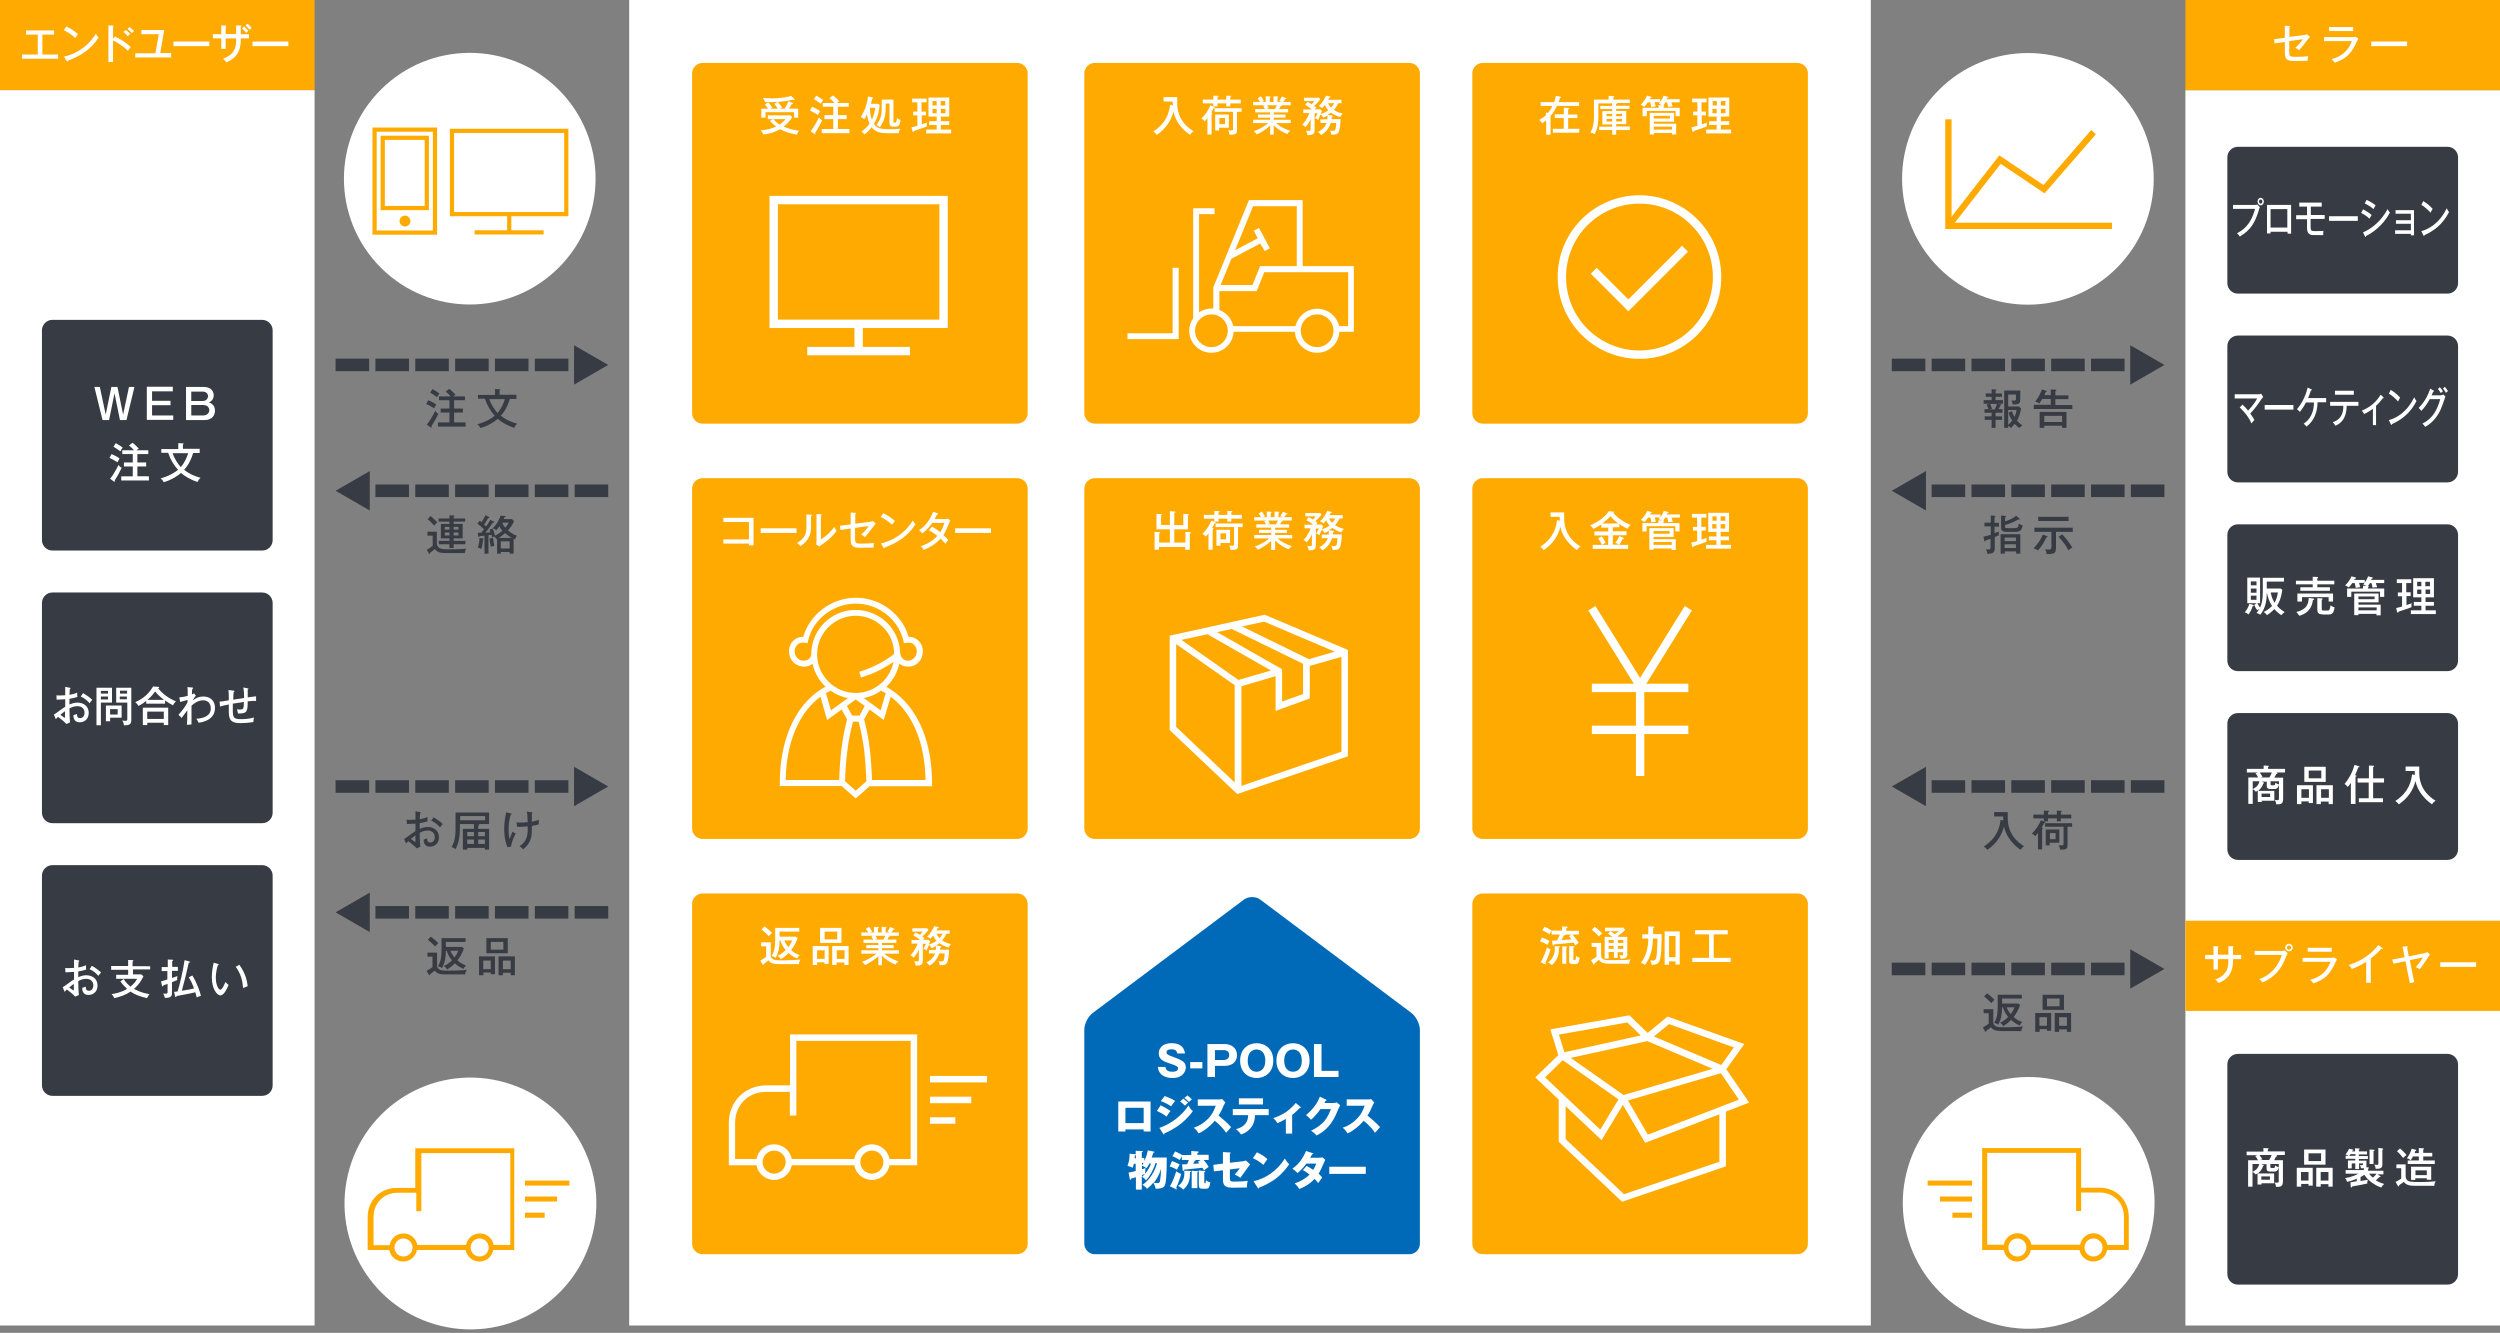
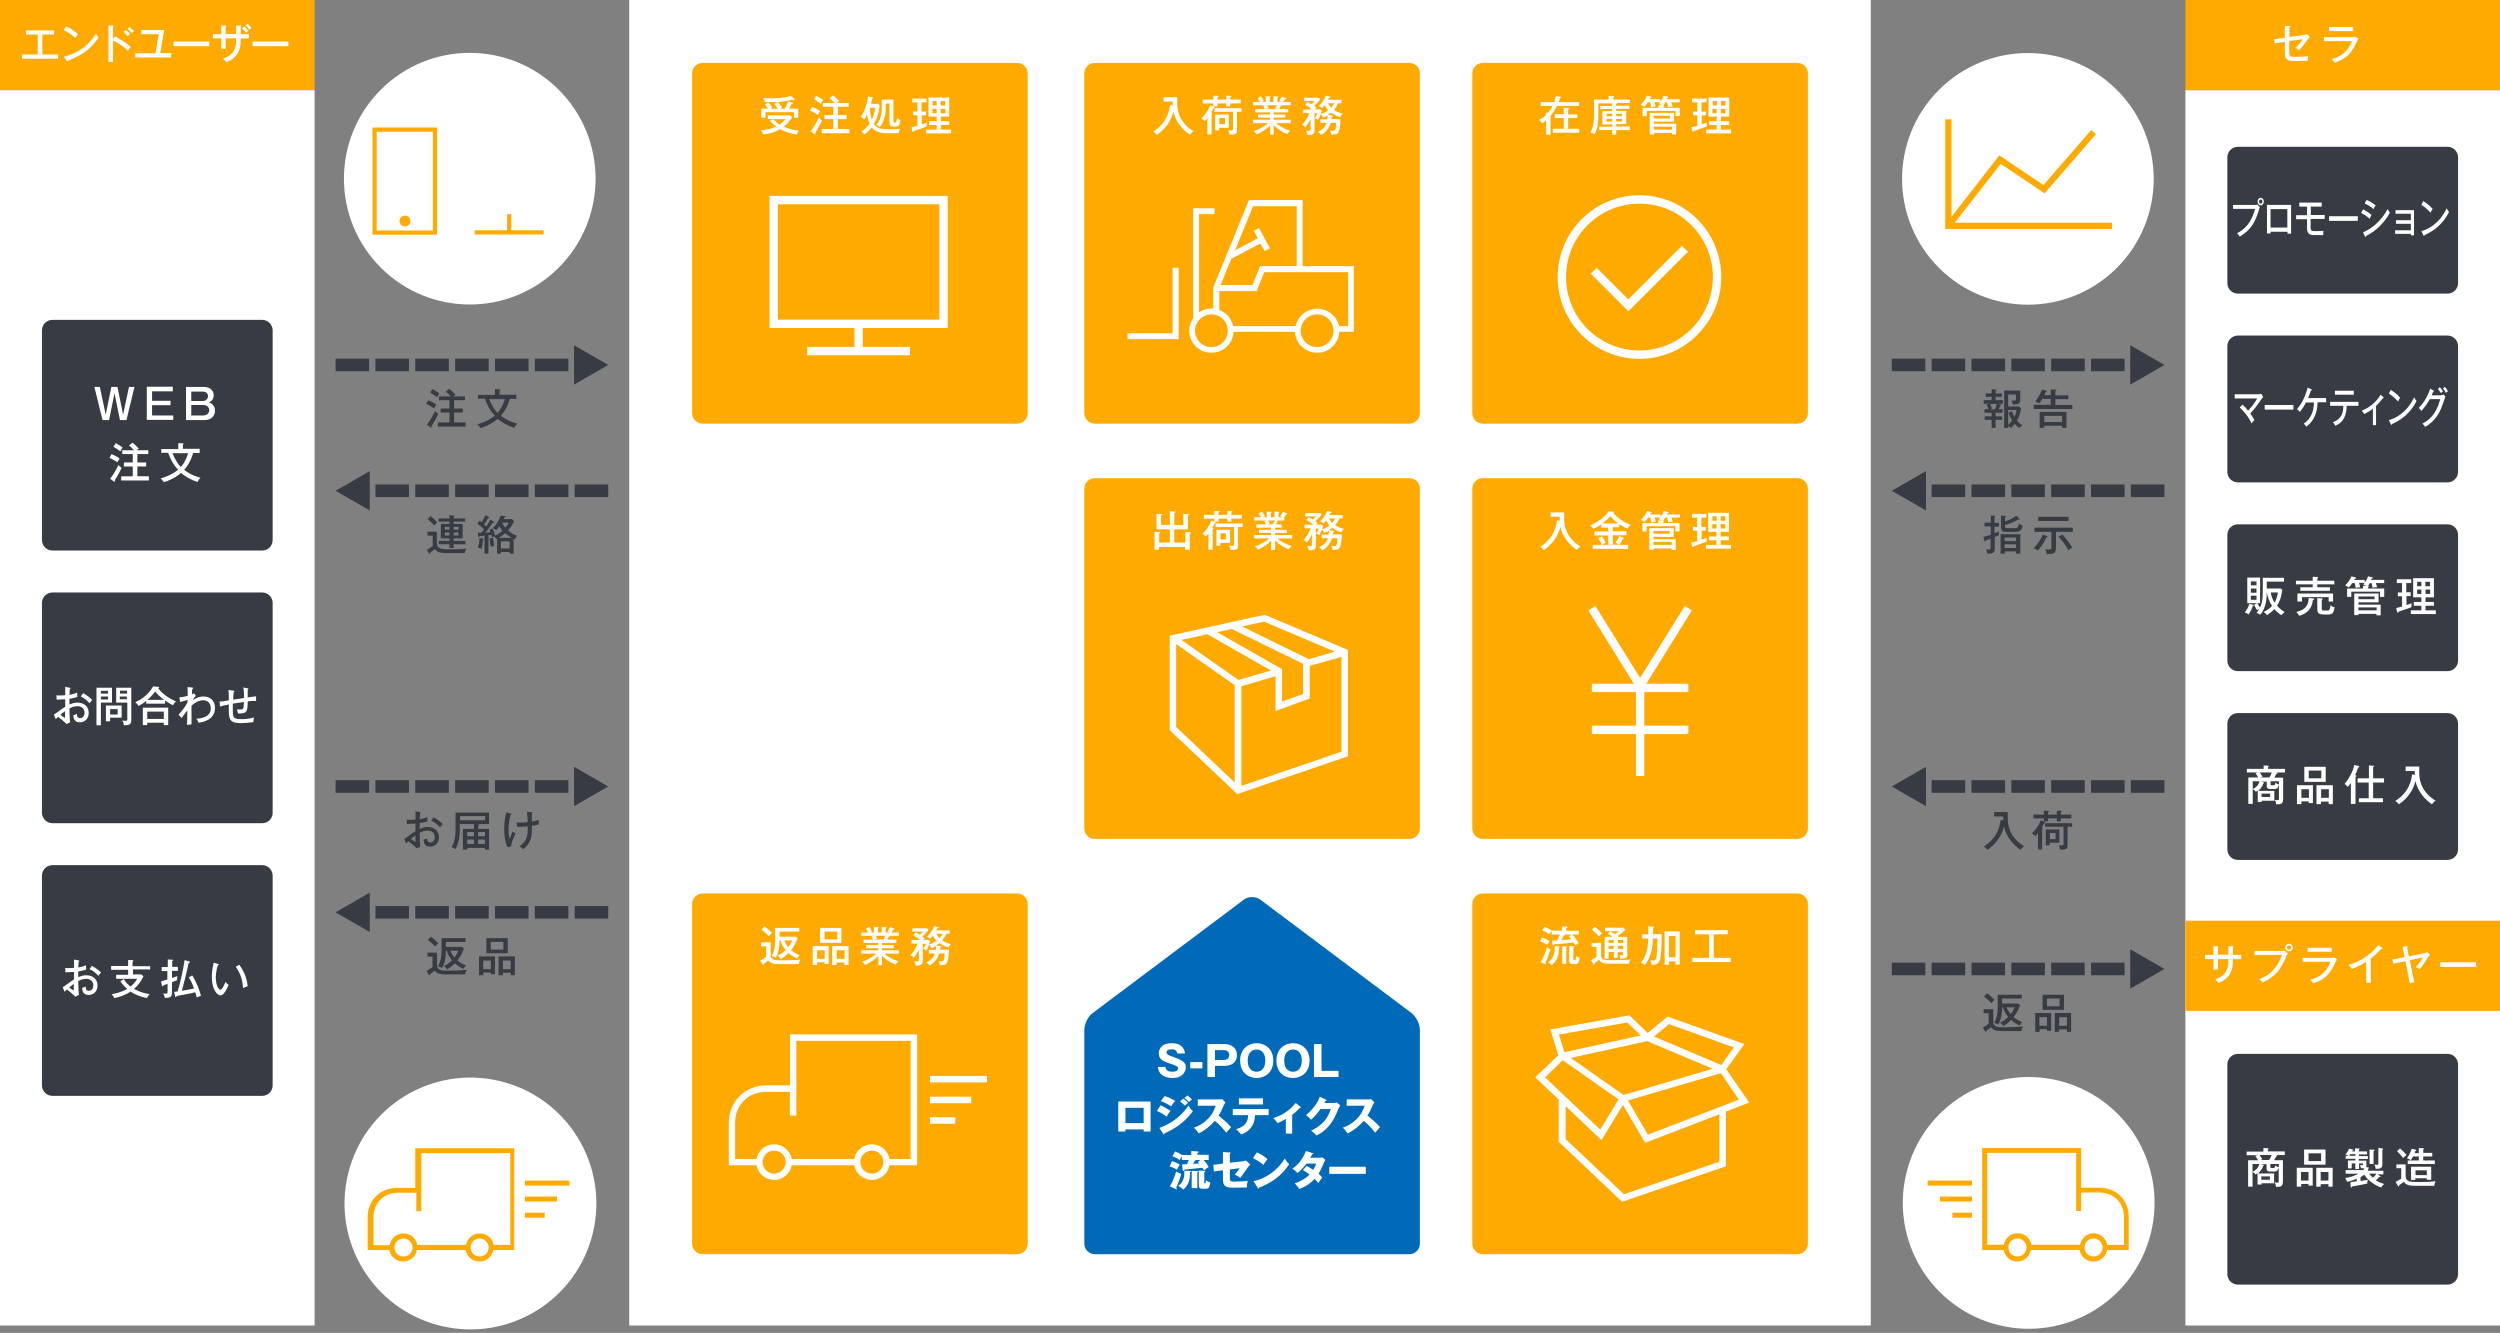
<svg xmlns="http://www.w3.org/2000/svg" version="1.1" id="レイヤー_1" x="0px" y="0px" viewBox="0 0 1192 635.5" style="enable-background:new 0 0 1192 635.5;" xml:space="preserve">
  <rect x="0" y="0" width="1192" height="635.5" fill="#808080" stroke="none" />
  <style type="text/css">
	.st0{fill:#FFAA00;}
	.st1{fill:#FFFFFF;}
	.st2{fill:#373C44;}
	.st3{fill:#006AB8;}
	.st4{fill:none;stroke:#373C44;stroke-width:6;stroke-miterlimit:10;stroke-dasharray:16,3;}
	.st5{fill:none;stroke:#FFAA00;stroke-width:2;stroke-miterlimit:10;}
	.st6{fill-rule:evenodd;clip-rule:evenodd;fill:#FFAA00;}
	.st7{fill:none;stroke:#FFAA00;stroke-width:3;stroke-miterlimit:10;}
	.st8{fill:none;stroke:#FFFFFF;stroke-width:4;stroke-miterlimit:10;}
	.st9{fill-rule:evenodd;clip-rule:evenodd;fill:#FFFFFF;}
</style>
  <rect class="st0" width="150" height="43" />
  <rect y="43" class="st1" width="150" height="589" />
  <rect x="300" class="st1" width="592" height="632" />
  <g>
    <g>
      <path class="st1" d="M20.2,26h7.5v2H10.5v-2H18v-9.5h-5.6v-2h13.4v2h-5.6V26z" />
      <path class="st1" d="M31.6,12.6c1.5,0.7,3.5,1.8,5.6,3.7c-0.3,0.3-0.6,0.7-1.3,1.8c-2.6-2.3-4.6-3.3-5.5-3.7L31.6,12.6z M30.5,27    c3.8-0.8,10.6-3.4,15.2-10.9c0.6,1,0.7,1.1,1.3,1.8c-3.9,6.1-9.4,9.1-14.6,11c0,0.2-0.1,0.4-0.3,0.4c-0.2,0-0.3-0.1-0.3-0.2    L30.5,27z" />
      <path class="st1" d="M54.8,17.4c2.1,1,5.1,2.7,7.5,5c-0.2,0.3-0.6,0.8-1.3,1.8c-2.6-2.5-5.4-4.1-7.1-4.9v10.3h-2.2V12.1l2.2,0.1    c0.2,0,0.4,0.1,0.4,0.2c0,0.2-0.2,0.3-0.4,0.3v5.8L54.8,17.4z M60,14.3c0.9,0.6,1.8,1.5,2.1,1.9c-0.4,0.3-0.8,0.7-1.2,1.1    c-0.5-0.7-1.3-1.4-2.1-2.1L60,14.3z M61.8,12.9c0.5,0.4,1.5,1.3,2.1,1.9c-0.4,0.3-0.7,0.6-1,1c-0.9-1-1.5-1.5-2.1-2L61.8,12.9z" />
      <path class="st1" d="M81.6,25.4v2H64.5v-2h9.6l1.6-9.1h-8.3v-2h10.9l-1.9,11H81.6z" />
      <path class="st1" d="M99.8,19.8V22H82.7v-2.2H99.8z" />
      <path class="st1" d="M112.6,12.1l2.2,0.1c0.2,0,0.3,0,0.3,0.2c0,0.2-0.2,0.3-0.3,0.3v3.6h3.9v2h-3.9v0.4c0,4.1-0.9,5.7-1.6,6.9    c-1.8,2.8-4.5,3.8-5.3,4.1c-0.3-0.4-0.6-0.9-1.6-1.7c6.3-2.2,6.3-6.5,6.3-9.7h-5v5h-2.1v-5h-4v-2h4v-4.2l2,0.1    c0.2,0,0.4,0,0.4,0.2c0,0.2-0.1,0.2-0.3,0.3v3.5h5V12.1z M116.4,12.6c0.4,0.4,1.4,1.3,2,2.1c-0.4,0.3-0.6,0.5-1,1    c-0.4-0.5-1.1-1.3-2-2.1L116.4,12.6z M118,11.3c0.5,0.4,1.5,1.4,2,2c-0.4,0.3-0.7,0.6-1,0.9c-0.3-0.4-1.1-1.3-2-2.1L118,11.3z" />
      <path class="st1" d="M137.5,19.8V22h-17.1v-2.2H137.5z" />
    </g>
  </g>
  <g>
    <g>
      <g>
        <path class="st2" d="M130,257.5c0,2.8-2.2,5-5,5H25c-2.8,0-5-2.3-5-5v-100c0-2.8,2.3-5,5-5h100c2.8,0,5,2.3,5,5V257.5z" />
      </g>
      <g>
        <g>
          <path class="st1" d="M47.6,184.5l2.8,13.2l2.7-13.2H56l2.7,13.2l2.8-13.2h2.6l-3.8,15.8h-3.1l-2.6-12.8l-2.6,12.8h-3.1L45,184.5      H47.6z" />
          <path class="st1" d="M82.4,184.5v2.1h-9.9v4.5h8.8v2.1h-8.8v4.9h10.1v2.1H70v-15.8H82.4z" />
          <path class="st1" d="M97.2,184.5c3.1,0,4.7,1.8,4.7,4c0,2.3-1.7,3.1-2.3,3.4c0.7,0.2,2.9,1,2.9,3.9c0,2-1.2,4.5-5,4.5h-8.8      v-15.8H97.2z M91.2,186.6v4.6h5.4c2.5,0,2.6-2.2,2.6-2.3c0-0.2-0.1-2.2-2.6-2.2H91.2z M91.2,193.1v5h5.6c2.2,0,3-1.5,3-2.5      c0-0.3-0.1-2.5-3-2.5H91.2z" />
          <path class="st1" d="M53.2,216.5c1.1,0.5,2.7,1.2,3.8,2.1c-0.6,1-0.7,1.3-1,1.8c-2.1-1.3-2.4-1.4-3.8-2.1L53.2,216.5z       M52.5,228.3c1.4-1.7,3.2-4.9,4-6.6c0.2,0.3,0.6,0.8,1.5,1.4c-0.8,1.7-1.9,3.8-3.3,5.9c0.1,0.2,0.1,0.4,0.1,0.4      c0,0.2-0.1,0.3-0.2,0.3c-0.1,0-0.2-0.1-0.4-0.2L52.5,228.3z M55.2,211.3c0.3,0.2,2,1.1,3.3,2.1c-0.5,0.7-0.7,1-1.1,1.8      c-0.8-0.6-2.2-1.6-3.3-2.2L55.2,211.3z M70.7,214.7v1.8h-5.2v4h4.2v1.9h-4.2v4.7H71v2H57.8v-2h5.5v-4.7h-4.2v-1.9h4.2v-4h-5      v-1.8h5.6c-0.9-1-1.5-1.6-2.4-2.3l1.7-1.3c1.3,1,2,1.8,3,2.8c-0.4,0.2-0.8,0.5-1.1,0.8H70.7z" />
          <path class="st1" d="M76.9,216.1v-2H85v-2.8l2.2,0.1c0.2,0,0.4,0.1,0.4,0.2c0,0.2-0.2,0.2-0.4,0.3v2.1h8v2h-3.1      c-1.5,4.9-3.4,7-4.3,8c3.2,2.6,6.7,3.5,7.8,3.8c-0.8,0.8-1,1.1-1.4,2c-3.5-1.1-6.3-2.9-7.9-4.3c-1.2,1.1-4.1,3.2-8.2,4.4      c-0.3-0.6-0.9-1.3-1.5-1.8c4.4-1.2,7.1-3.1,8.3-4.1c-2.1-2.3-3.6-4.8-4.7-8.1H76.9z M82.3,216.1c1,2.9,2.7,5.3,3.9,6.6      c2.1-2.4,3.1-5.2,3.5-6.6H82.3z" />
        </g>
      </g>
    </g>
    <g>
      <g>
        <path class="st2" d="M130,387.5c0,2.8-2.2,5-5,5H25c-2.8,0-5-2.3-5-5v-100c0-2.8,2.3-5,5-5h100c2.8,0,5,2.3,5,5V387.5z" />
      </g>
      <g>
        <g>
          <path class="st1" d="M33.2,327.9c0.2,0,0.4,0.1,0.4,0.3c0,0.2-0.2,0.3-0.3,0.3c0,0.5-0.1,1.2-0.2,2.8c2.2-0.4,3.2-0.8,3.7-1.1      c0,1.1,0,1.8,0.1,2.1c-1.4,0.4-2.4,0.7-3.8,0.9l0,2.7c1-0.4,2.3-0.9,3.8-0.9c2.7,0,5.4,1.5,5.4,4.9c0,3-2.1,4.5-4.3,4.5      c-3,0-3-2.7-3-3.4c0.4-0.1,1.3-0.4,1.7-0.6c0,0.7-0.1,2,1.5,2c1.3,0,2.1-1.1,2.1-2.6c0-1.7-1.2-3.1-3.4-3.1      c-1.8,0-3.1,0.7-3.8,1.1c0.1,3.9,0.1,4.6,0.3,6.6l-1.7,0.8c-1.5-1.5-2.9-2.6-4-3.4c-0.4,0.3-0.6,0.6-1.1,1.1l-0.9-2.2      c0.4-0.2,0.7-0.4,1.1-0.7c3-2.2,3.4-2.5,4.3-3c0-1.6,0-1.8,0-3.6c-1.4,0.1-2.7,0.1-4.1,0.2l-0.1-2.1c0.4,0.1,0.8,0.1,1.5,0.1      c1,0,2.1-0.1,2.7-0.1c0-1.3,0-2.7,0-4L33.2,327.9z M28.8,340.8c0.2,0.2,2,1.5,2.1,1.5c0.1,0,0.1-0.3,0.1-3.2      C30.1,339.7,29.5,340.2,28.8,340.8z M39.6,330.5c1.5,0.8,3.3,2.1,4.4,3.2c-0.7,0.7-0.7,0.8-1.3,1.6c-1-1.2-2.5-2.5-4.2-3.2      L39.6,330.5z" />
          <path class="st1" d="M53.4,327.9v7.1h-5.3v10.8H46v-17.9H53.4z M51.5,330.7v-1.3h-3.4v1.3H51.5z M48.1,332.1v1.4h3.4v-1.4H48.1z       M52.5,343.9h-2v-7.5h7.5v5.8h-5.5V343.9z M56.1,340.7v-2.6h-3.6v2.6H56.1z M62.6,327.9v15.6c0,2.1-1.5,2.3-2.9,2.3      c-0.3,0-0.4,0-0.6,0c-0.1-0.8-0.3-1.5-0.8-2.3c0.5,0.1,0.9,0.2,1.4,0.2c0.8,0,1-0.2,1-0.8V335h-5.3v-7.1H62.6z M60.6,330.7v-1.4      h-3.4v1.4H60.6z M57.1,332.1v1.3h3.4v-1.3H57.1z" />
          <path class="st1" d="M78.7,335.5h-9v-1.3c-1,0.8-1.9,1.5-3.7,2.4c-0.4-0.8-0.7-1.1-1.5-1.8c2.3-1,6-3.1,8.5-7.5l2.5,0.2      c0.2,0,0.4,0.1,0.4,0.3c0,0.1-0.1,0.2-0.2,0.2c-0.1,0-0.2,0.1-0.3,0.1c1.4,2.1,4.9,4.9,8.5,6.3c-0.2,0.2-1,0.9-1.4,1.9      c-1.3-0.7-2.6-1.4-3.8-2.3V335.5z M70.2,344.6v1.1h-2.1v-8.3h12.1v8.3h-2.1v-1.1H70.2z M78.1,342.8v-3.5h-7.9v3.5H78.1z       M78.2,333.7c-2.1-1.6-3.1-2.6-4.2-4c-0.9,1.1-1.8,2.4-3.7,4H78.2z" />
          <path class="st1" d="M93.4,331.7c-0.3,0.3-1.1,1.3-1.5,2.2c0.9-0.6,2.5-1.8,5.1-1.8c2.5,0,5.5,1.3,5.5,5.5c0,5.8-6.2,6.8-7.8,7      c-0.1-0.2-0.5-1.1-0.6-1.2c-0.2-0.2-0.3-0.4-0.5-0.7c3.6-0.2,6.9-1.4,6.9-4.9c0-3-2-3.9-3.6-3.9c-2.4,0-4.5,1.5-5.6,2.6      c0,6.7,0,6.9,0,8.9l-2.2,0.2c0.2-2.2,0.2-2.6,0.2-6.9c-0.4,0.6-2.3,3.1-2.7,3.6l-1.5-1.5c1.3-1.4,3.3-3.9,4.3-5.9      c0-0.2,0-1.1,0-1.2c-1.2,0.4-2,0.6-3.5,1l-0.4-2.2c1.2-0.1,2.6-0.3,4-0.7c0-2.4,0-3-0.1-4.2l2.1,0.2c0.4,0,0.6,0.1,0.6,0.3      c0,0.3-0.3,0.3-0.4,0.3c-0.1,0.6-0.2,1.3-0.2,2.7c0.5-0.2,0.7-0.3,1-0.5L93.4,331.7z" />
          <path class="st1" d="M118.1,328.2c0.4,0.1,0.4,0.2,0.4,0.2c0,0.2-0.2,0.3-0.4,0.3c0,0.3,0,2.5,0,3.8c0.3,0,3.9-0.5,4-0.5l0,2.2      c-1.6-0.1-3.7,0.2-4,0.2c0,5.2-0.4,5.8-4.6,5.8c-0.1-0.6-0.2-0.9-0.5-2c0.6,0.1,1.2,0.1,1.4,0.1c1.8,0,1.8-0.5,1.9-3.6      c-0.8,0.1-4.6,0.7-5.3,0.8c0,0.4,0,2.1,0,2.5c0,4,0.1,4.9,4,4.9c2,0,4.1-0.2,6.1-0.8c-0.2,0.8-0.2,1.1-0.3,2.2      c-1.9,0.3-4.3,0.5-6.2,0.5c-5.4,0-5.5-2.6-5.5-6.2c0-0.2,0-2.4,0-2.7c-1.9,0.3-3.2,0.7-4.2,1l-0.2-2.4c1.2,0,2.3-0.2,4.4-0.6      c0-1.2,0-3.8-0.2-4.9l2.4,0.3c0.2,0,0.5,0.1,0.5,0.3c0,0.2-0.2,0.3-0.4,0.4c-0.1,1-0.2,2.5-0.2,3.6c0.6-0.1,4.2-0.6,5.2-0.8      c0-1.4-0.1-3.6-0.4-5L118.1,328.2z" />
        </g>
      </g>
    </g>
    <g>
      <g>
        <path class="st2" d="M130,517.5c0,2.8-2.2,5-5,5H25c-2.8,0-5-2.3-5-5v-100c0-2.8,2.3-5,5-5h100c2.8,0,5,2.3,5,5V517.5z" />
      </g>
      <g>
        <g>
          <path class="st1" d="M37.4,457.9c0.2,0,0.4,0.1,0.4,0.3c0,0.2-0.2,0.3-0.3,0.3c0,0.5-0.1,1.2-0.2,2.8c2.2-0.4,3.2-0.8,3.7-1.1      c0,1.1,0,1.8,0.1,2.1c-1.4,0.4-2.4,0.7-3.8,0.9l0,2.7c1-0.4,2.3-0.9,3.8-0.9c2.7,0,5.4,1.5,5.4,4.9c0,3-2.1,4.5-4.3,4.5      c-3,0-3-2.7-3-3.4c0.4-0.1,1.3-0.4,1.7-0.6c0,0.7-0.1,2,1.5,2c1.3,0,2.1-1.1,2.1-2.6c0-1.7-1.2-3.1-3.4-3.1      c-1.8,0-3.1,0.7-3.8,1.1c0.1,3.9,0.1,4.6,0.3,6.6l-1.7,0.8c-1.5-1.5-2.9-2.6-4-3.4c-0.4,0.3-0.6,0.6-1.1,1.1l-0.9-2.2      c0.4-0.2,0.7-0.4,1.1-0.7c3-2.2,3.4-2.5,4.3-3c0-1.6,0-1.8,0-3.6c-1.4,0.1-2.7,0.1-4.1,0.2l-0.1-2.1c0.4,0.1,0.8,0.1,1.5,0.1      c1,0,2.1-0.1,2.7-0.1c0-1.3,0-2.7,0-4L37.4,457.9z M33,470.8c0.2,0.2,2,1.5,2.1,1.5c0.1,0,0.1-0.3,0.1-3.2      C34.3,469.8,33.7,470.2,33,470.8z M43.8,460.5c1.5,0.8,3.3,2.1,4.4,3.2c-0.7,0.7-0.7,0.8-1.3,1.6c-1-1.2-2.5-2.5-4.2-3.2      L43.8,460.5z" />
          <path class="st1" d="M71.6,460.4v1.8h-8.2v2.4h4l1,0.9c-1.2,2.4-2.4,4.2-4.5,6c0.4,0.2,3.2,1.9,7.4,2.5      c-0.6,0.8-0.9,1.2-1.2,1.9c-3.2-0.7-5.6-1.6-7.9-3.1c-2.8,1.9-5.2,2.5-7.7,3.1c-0.3-0.7-0.8-1.4-1.3-1.9      c1.4-0.2,4.4-0.7,7.4-2.5c-1.1-1-2.1-2-3.2-3.6l1.6-1.1c0.9,1.6,2.1,2.7,3.2,3.6c0.8-0.6,2.3-2,3.2-3.7h-10v-1.9h5.7v-2.4h-8.1      v-1.8h8.1v-2.9l2.1,0.1c0.1,0,0.4,0,0.4,0.3c0,0.2-0.3,0.3-0.4,0.4v2.2H71.6z" />
          <path class="st1" d="M80,457.5l2.2,0.1c0.1,0,0.4,0,0.4,0.2c0,0.2-0.3,0.3-0.5,0.4v2.8h2.7v1.9H82v3.4c1.4-0.5,1.9-0.7,2.6-0.9      c-0.2,1.2-0.2,1.3-0.1,1.9c-1.4,0.6-2.1,0.8-2.5,1v5c0,1.7-0.4,2.5-3.4,2.5c-0.2-0.9-0.3-1.3-0.8-2.1c0.2,0,0.6,0.1,1.1,0.1      c0.9,0,1-0.2,1-0.9v-3.8c-0.9,0.3-1.4,0.5-2,0.7c0,0.2-0.1,0.5-0.4,0.5c-0.2,0-0.2-0.2-0.3-0.4l-0.4-2c0.5-0.1,1.2-0.3,3-0.9      V463h-2.7v-1.9H80V457.5z M91.7,465.1c2.3,3.7,3.7,8,4.1,9.7c-1.1,0.3-1.7,0.6-2,0.8c-0.1-0.6-0.3-1.2-0.7-2.5      c-2.5,0.7-7.5,1.5-8.9,1.8c-0.1,0.4-0.1,0.5-0.4,0.5c-0.2,0-0.2-0.2-0.3-0.3l-0.5-2.2c0.4,0,0.7,0,1.7-0.2      c0.9-2.8,2.7-10.2,3.3-14.9l2.2,0.6c0.2,0,0.4,0.1,0.4,0.3c0,0.2-0.1,0.3-0.6,0.3c-1.3,5.9-1.7,7.4-3.3,13.4      c3.5-0.6,4.4-0.7,5.8-1.1c-0.7-2-1.4-3.6-2.5-5.3L91.7,465.1z" />
          <path class="st1" d="M103.9,459.6c0.3,0.1,0.4,0.1,0.4,0.3c0,0.2-0.3,0.3-0.4,0.3c-1,2.8-1,5.5-1,6c0,3.3,1.2,5.7,2.2,5.7      c0.9,0,1.9-2.6,2.4-3.7c0.6,0.7,0.9,1,1.5,1.4c-0.4,0.9-2,5-3.9,5c-1.6,0-4.1-3-4.1-8.7c0-2.4,0.4-4.8,0.9-6.9L103.9,459.6z       M114.1,460c2.8,3.8,3.7,7.5,4,10.2c-0.3,0.1-1.7,0.7-2.2,0.9c-0.2-3.2-1-6.8-3.5-10.1L114.1,460z" />
        </g>
      </g>
    </g>
  </g>
  <rect x="1042" y="43" class="st1" width="150" height="589" />
  <g>
    <rect x="1042" class="st0" width="150" height="43" />
    <g>
      <g>
        <path class="st1" d="M1089.5,12.3l2.1,0.1c0.2,0,0.4,0,0.4,0.2s-0.3,0.3-0.4,0.3v4.7l7-0.9c0.9-0.1,1.2-0.3,1.4-0.4l1.4,1.3     c-0.2,0.2-0.5,0.5-0.9,1c-2.2,3-2.6,3.4-4.3,5.4c-0.6-0.5-0.9-0.8-1.8-1.2c1.4-1.2,2.8-2.9,3.6-4.1l-6.5,0.9v5.1     c0,2,0.2,2.4,2.9,2.4c1.6,0,4.6-0.1,6.1-0.3c-0.1,0.7-0.2,1.3-0.2,2.2c-0.9,0-4.4,0.1-6.4,0.1c-3.8,0-4.5-1.2-4.5-4v-5.1     l-4.9,0.7l-0.2-2l5.1-0.7V12.3z" />
        <path class="st1" d="M1121.4,17.7c0.9,0,1.3-0.1,1.7-0.2l1.4,0.9c-0.3,0.4-1.2,2.4-1.4,2.8c-2.5,4.9-4.8,6.9-9.9,8.7     c-0.5-0.7-0.7-1-1.5-1.7c3.8-1.1,7.5-2.9,9.7-8.6h-13.3v-1.9H1121.4z M1122,12.9v1.9h-11.5v-1.9H1122z" />
-         <path class="st1" d="M1147.7,19.8V22h-17.1v-2.2H1147.7z" />
      </g>
    </g>
  </g>
  <g>
    <rect x="1042" y="439" class="st0" width="150" height="43" />
    <g>
      <g>
        <path class="st1" d="M1062.5,451.1l2.2,0.1c0.1,0,0.3,0.1,0.3,0.2c0,0.2-0.2,0.3-0.3,0.3v3.6h3.9v2h-3.9v0.4     c0,4.1-0.9,5.7-1.6,6.9c-1.8,2.8-4.5,3.8-5.3,4.1c-0.3-0.4-0.6-0.9-1.6-1.7c6.3-2.2,6.3-6.5,6.3-9.7h-5v5h-2.1v-5h-4v-2h4v-4.2     l2,0.1c0.3,0,0.4,0.1,0.4,0.2c0,0.1-0.1,0.2-0.3,0.3v3.5h5V451.1z" />
        <path class="st1" d="M1087.9,453.4c0.8,0,1.2-0.1,1.4-0.2l1.5,1.3c-0.3,0.5-0.4,0.7-0.6,1.1c-2.4,6.4-5,9.8-11.4,12.9     c-0.5-0.8-1.3-1.4-1.6-1.6c2.9-1.2,8.1-3.5,10.8-11.6H1075v-1.9H1087.9z M1093.2,451.8c0,1-0.8,1.8-1.8,1.8c-1,0-1.8-0.8-1.8-1.8     s0.8-1.8,1.8-1.8C1092.4,450,1093.2,450.8,1093.2,451.8z M1090.4,451.8c0,0.6,0.4,1,1,1s1-0.4,1-1s-0.5-1-1-1     S1090.4,451.2,1090.4,451.8z" />
        <path class="st1" d="M1111.2,456.7c0.9,0,1.3-0.1,1.7-0.2l1.4,0.9c-0.3,0.4-1.2,2.4-1.4,2.8c-2.5,4.9-4.8,6.9-9.9,8.7     c-0.5-0.7-0.7-1-1.5-1.7c3.8-1.1,7.5-2.9,9.7-8.6h-13.3v-1.9H1111.2z M1111.8,451.9v1.9h-11.5v-1.9H1111.8z" />
        <path class="st1" d="M1130.4,468.6h-2.2v-10c-0.9,0.6-3.8,2.3-6.8,3.4c-0.3-0.5-0.8-1.2-1.6-1.9c3.8-1.1,9.9-3.9,14.2-9.5     l1.9,1.4c0.1,0.1,0.2,0.2,0.2,0.3s-0.2,0.2-0.3,0.2c-0.1,0-0.3,0-0.4-0.1c-1.9,2.2-4.5,4.2-5,4.6V468.6z" />
        <path class="st1" d="M1155.8,454.5c1-0.2,1.2-0.4,1.4-0.6l1.4,1.2c-0.3,0.3-0.3,0.4-0.5,0.7c-2.7,4.2-3,4.6-4.4,6.3     c-0.8-0.5-1.6-0.9-1.9-1c1.5-1.6,2.4-2.8,3.4-4.6l-6.2,1.3l2.1,10.5l-2.1,0.5l-2.1-10.5l-5.7,1.2l-0.6-2l5.9-1.1l-1-5l2.1-0.2     c0.2,0,0.4,0,0.4,0.2c0,0.1-0.1,0.2-0.3,0.4l0.8,4.2L1155.8,454.5z" />
        <path class="st1" d="M1180.6,458.8v2.2h-17.1v-2.2H1180.6z" />
      </g>
    </g>
  </g>
  <g>
    <g>
      <path class="st2" d="M1172,135c0,2.8-2.3,5-5,5h-100c-2.8,0-5-2.3-5-5V75c0-2.8,2.3-5,5-5h100c2.8,0,5,2.3,5,5V135z" />
    </g>
    <g>
      <g>
        <path class="st1" d="M1075.2,97.7c0.7,0,0.9-0.1,1.1-0.2l1.2,1.3c-0.3,0.5-0.3,0.7-0.4,1.1c-1.9,6.4-4,9.8-9.2,12.9     c-0.4-0.8-1.1-1.4-1.3-1.6c2.3-1.2,6.5-3.5,8.6-11.6h-10.5v-1.9H1075.2z M1079.4,96.1c0,1-0.6,1.8-1.5,1.8     c-0.8,0-1.5-0.8-1.5-1.8c0-1,0.7-1.8,1.5-1.8C1078.7,94.3,1079.4,95.1,1079.4,96.1z M1077.1,96.1c0,0.6,0.4,1,0.8,1     c0.4,0,0.8-0.4,0.8-1c0-0.6-0.4-1-0.8-1C1077.5,95.1,1077.1,95.5,1077.1,96.1z" />
        <path class="st1" d="M1082.6,110.4v0.9h-1.7V97.7h11.5v13.7h-1.7v-0.9H1082.6z M1090.6,108.5v-8.8h-8v8.8H1090.6z" />
        <path class="st1" d="M1101.7,102.5h6.7v1.9h-6.7v4c0,1.7,0.4,1.8,2.6,1.8c0.4,0,2.3-0.1,3.5-0.1c-0.1,0.6-0.1,1.4-0.1,2     c-5.1,0-5.3,0-5.7-0.1c-2-0.5-2-2.5-2-3.6v-3.9h-5.2v-1.9h5.2v-4.1h-3.7v-1.9h10.7v1.9h-5.2V102.5z" />
        <path class="st1" d="M1124.2,103.1v2.2h-13.7v-2.2H1124.2z" />
        <path class="st1" d="M1126.7,99.8c1,0.5,3.1,1.8,4.1,2.7c-0.5,0.7-0.9,1.6-1,1.8c-1.6-1.6-3.5-2.5-4-2.8L1126.7,99.8z      M1126.7,110.8c4.6-2,8.9-5.8,11.7-11.1c0.4,0.8,0.6,1.1,1.1,1.7c-3.4,6.4-8.9,10-11.4,11.1c0,0.2-0.1,0.5-0.3,0.5     c-0.1,0-0.2-0.1-0.2-0.3L1126.7,110.8z M1128.4,95.3c2.1,1,3.3,1.8,4.3,2.6c-0.3,0.4-0.8,1.3-1,1.8c-1.5-1.3-2.9-2.1-4.2-2.7     L1128.4,95.3z" />
        <path class="st1" d="M1142,111.5v-1.7h7.5v-3.1h-7.1V105h7.1v-3.1h-7.3v-1.7h8.8v12h-1.5v-0.7H1142z" />
        <path class="st1" d="M1155.4,95.9c1.2,0.7,2.8,1.8,4.5,3.7c-0.2,0.3-0.5,0.7-1,1.8c-2.1-2.3-3.7-3.3-4.4-3.7L1155.4,95.9z      M1154.5,110.2c3.1-0.8,8.5-3.4,12.1-10.9c0.5,1,0.5,1.1,1.1,1.8c-3.1,6.1-7.5,9.1-11.7,11c0,0.2-0.1,0.4-0.2,0.4     c-0.1,0-0.2-0.1-0.3-0.2L1154.5,110.2z" />
      </g>
    </g>
  </g>
  <g>
    <g>
      <path class="st2" d="M1172,225c0,2.8-2.3,5-5,5h-100c-2.8,0-5-2.3-5-5v-60c0-2.8,2.3-5,5-5h100c2.8,0,5,2.3,5,5V225z" />
    </g>
    <g>
      <g>
        <path class="st1" d="M1069.2,192.9c1,0.9,2.2,2.2,2.7,2.9c2.6-2.8,3.8-4.8,4.3-5.8h-10.7v-2h11.6c0.1,0,0.5,0,1-0.3l1,1.6     c-0.5,0.5-0.6,0.7-0.8,0.9c-1.7,2.6-3,4.4-5.4,7c1.4,1.8,1.7,2.6,2,3.1c-0.7,0.7-1,1-1.4,1.6c-1.6-3.8-4.5-6.6-5.6-7.6     L1069.2,192.9z" />
        <path class="st1" d="M1093.5,193.1v2.2h-13.7v-2.2H1093.5z" />
        <path class="st1" d="M1099.5,191.8c-0.8,1.7-1.8,3.2-2.9,4.6c-0.4-0.5-0.8-0.8-1.4-1.3c3-3.5,4.4-7.5,5.1-10.3l1.7,0.8     c0.1,0,0.3,0.1,0.3,0.3c0,0.2-0.3,0.3-0.5,0.3c-0.4,1.3-0.7,2.2-1.3,3.6h8.6v2h-4.1c-0.1,7.3-3.7,10.4-5.3,11.6     c-0.3-0.4-0.6-0.8-1.3-1.4c1.3-0.9,4.8-3.3,4.9-10.1H1099.5z" />
        <path class="st1" d="M1111,193.5v-1.9h13.5v1.9h-5.6c-0.1,3.7-1,5.6-1.8,6.7c-0.5,0.7-1.6,2-3.6,2.8c-0.2-0.4-0.5-0.9-1.2-1.7     c4.6-1.6,5-5.2,5-7.8H1111z M1122.3,186.3v1.9h-9v-1.9H1122.3z" />
        <path class="st1" d="M1132.9,202.7h-1.5v-7.8c-0.6,0.4-2.6,1.9-4.2,2.5c-0.3-0.6-0.6-1.1-1.1-1.6c3.4-1.4,6.4-3.4,9-7.6l1.3,1.2     c0.1,0.1,0.1,0.2,0.1,0.3c0,0.2-0.2,0.2-0.4,0.2c-1.3,1.7-2.1,2.6-3.2,3.6V202.7z" />
        <path class="st1" d="M1139.9,185.9c1.2,0.7,2.8,1.8,4.5,3.7c-0.2,0.3-0.5,0.7-1,1.8c-2.1-2.3-3.7-3.3-4.4-3.7L1139.9,185.9z      M1139,200.3c3.1-0.8,8.5-3.4,12.1-10.9c0.5,1,0.5,1.1,1.1,1.8c-3.1,6.1-7.5,9.1-11.7,11c0,0.2-0.1,0.4-0.2,0.4     c-0.1,0-0.2-0.1-0.3-0.2L1139,200.3z" />
        <path class="st1" d="M1164,188.4c0.5,0,0.8-0.2,1.1-0.3l0.9,1.1c-0.3,0.5-0.3,0.7-0.5,1.2c-1.3,3.9-2.2,6.4-4.4,9.1     c-2,2.5-4,3.6-4.8,4c-0.4-0.6-0.6-0.9-1.3-1.5c4.9-2.5,7.1-6.5,8.5-11.7h-5c-1.1,2-2.2,3.7-4,5.6c-0.7-0.8-0.7-0.9-1.3-1.4     c2.4-2.3,4.4-5.6,5.5-9.2l1.6,0.9c0.1,0,0.2,0.1,0.2,0.3c0,0.2-0.2,0.3-0.4,0.3c-0.2,0.4-0.3,0.7-0.7,1.7H1164z M1163.3,184.6     c0.4,0.4,1.1,1.3,1.5,2c-0.2,0.2-0.6,0.5-1,0.8c-0.7-1.1-1.1-1.6-1.4-1.9L1163.3,184.6z M1165.7,184.4c0.5,0.6,1.2,1.6,1.5,2.1     c-0.3,0.2-0.3,0.3-1,0.8c-0.1-0.2-0.7-1.3-1.4-2L1165.7,184.4z" />
      </g>
    </g>
  </g>
  <g>
    <g>
      <path class="st2" d="M1172,315c0,2.8-2.3,5-5,5h-100c-2.8,0-5-2.3-5-5v-60c0-2.8,2.3-5,5-5h100c2.8,0,5,2.3,5,5V315z" />
    </g>
    <g>
      <g>
        <path class="st1" d="M1074.1,288.3c0.2,0.1,0.5,0.2,0.5,0.4c0,0.3-0.4,0.3-0.5,0.3c-0.6,1.8-1.3,3-2,4c-0.5-0.5-1.1-0.8-1.8-1     c1.1-1.5,1.6-2.2,2.2-4.1L1074.1,288.3z M1078.8,275.5h10.2v1.8h-8.2v3.3h6.6l0.8,0.6c-0.6,4.4-1.7,6.3-2.5,7.6     c0.6,0.7,1.7,1.9,3.6,3c-0.9,0.8-1,0.9-1.6,1.5c-1.7-1.1-3.1-2.6-3.3-2.9c-1.5,1.6-2.9,2.5-3.5,2.9c-0.6-0.8-0.7-0.9-1.6-1.5     c1.5-0.7,2.9-1.7,4-2.9c-1.3-1.9-2-4.2-2.5-6.4c0,2.5-0.2,7.1-3.1,10.6c-0.7-0.5-1.2-0.7-1.8-0.8c0.4-0.5,0.8-1,1.3-2     c-0.3,0.2-0.7,0.5-1,0.6c-0.5-0.6-1.2-2-1.4-2.5l1.2-0.8h-4.5v-12.2h6.1v12.2h-1.3c0.5,1,0.9,1.6,1.3,2.1     c0.8-1.8,1.3-3.6,1.3-7.6V275.5z M1075.9,279.1v-1.9h-2.7v1.9H1075.9z M1073.2,280.6v2h2.7v-2H1073.2z M1073.2,284v2h2.7v-2     H1073.2z M1082.7,282.5c0.2,1.2,0.6,3,1.8,4.9c0.4-0.7,1.3-2.5,1.6-4.9H1082.7z" />
        <path class="st1" d="M1113,276.9v1.7h-8.1v1.4h6v1.7h-14.1V280h5.9v-1.4h-8v-1.7h8V275l2.2,0.1c0.1,0,0.4,0,0.4,0.2     c0,0.2-0.2,0.3-0.4,0.4v1.2H1113z M1103.1,285.4c0.1,0,0.3,0.1,0.3,0.3c0,0.3-0.3,0.3-0.6,0.4c-0.3,1.9-0.9,5.9-6.5,7.5     c-0.4-0.7-1.1-1.5-1.4-1.8c5.2-1.2,5.8-4.2,5.9-6.7L1103.1,285.4z M1112.4,283v3.8h-2.1v-2.1h-12.7v2.1h-2.2V283H1112.4z      M1107.4,292.9c-1,0-2.5,0-2.5-2.3v-5.4l2.1,0.1c0.2,0,0.4,0,0.4,0.3c0,0.2-0.3,0.3-0.4,0.4v4c0,0.7,0,1.1,0.8,1.1h2     c0.9,0,1.1-0.5,1.4-2.5c1,0.8,1.5,0.9,1.9,0.9c-0.3,2.6-1,3.5-2.9,3.5H1107.4z" />
        <path class="st1" d="M1130,278c-0.5,0.8-0.8,1.2-1,1.5c0.2,0,0.5,0,0.5,0.2c0,0.2-0.2,0.3-0.4,0.3v0.6h7.7v4h-2v-2.5h-13.7v2.5     h-2v-4h7.6v-1.3l1.6,0.1c-0.6-0.4-1.2-0.6-1.5-0.7c0.3-0.3,0.5-0.5,0.6-0.8h-2.6c0.1,0.4,0.4,1.2,0.5,2.1c-0.6,0-1.6,0.2-2.1,0.3     c-0.1-0.9-0.3-1.7-0.5-2.3h-1.1c-0.9,1.3-1.4,1.8-1.7,2.1c-0.4-0.3-0.9-0.6-1.7-1c1.2-1.2,2.3-2.6,3-4.3l1.9,0.5     c0.2,0.1,0.3,0.1,0.3,0.3c0,0.3-0.4,0.3-0.6,0.3c-0.1,0.3-0.2,0.4-0.3,0.6h5v1.3c0.7-1,1.2-1.8,1.6-3l2,0.5     c0.1,0,0.3,0.1,0.3,0.3c0,0.2-0.3,0.2-0.6,0.3c-0.1,0.3-0.2,0.4-0.3,0.6h6.3v1.5h-4c0.4,1.1,0.4,1.5,0.6,2     c-0.9,0-1.5,0.1-2.2,0.2c-0.1-0.5-0.1-1.2-0.5-2.2H1130z M1124.5,292.6v0.7h-2V283h11.6v4.2h-9.6v1.1h10.6v5.1h-2v-0.7H1124.5z      M1132.2,284.4h-7.7v1.3h7.7V284.4z M1133.2,291v-1.4h-8.7v1.4H1133.2z" />
        <path class="st1" d="M1147.4,282.4h2v1.8h-2v4.3c1.7-0.6,1.9-0.6,2.5-0.9c-0.2,0.6-0.1,0.9-0.1,1.9c-1.2,0.5-3.9,1.4-6.1,2.1     c-0.1,0.4-0.2,0.5-0.4,0.5c-0.2,0-0.3-0.1-0.4-0.4l-0.4-1.8c1.3-0.3,2.6-0.6,2.8-0.7v-4.9h-2v-1.8h2V278h-2.5v-1.8h6.9v1.8h-2.4     V282.4z M1161.4,291v1.8h-11.9V291h5v-2.2h-3.6V287h3.6v-2.2h-3.9v-9.1h9.9v9.1h-4v2.2h4v1.8h-4v2.2H1161.4z M1154.5,279.5v-2.1     h-2v2.1H1154.5z M1152.5,281.1v2.1h2v-2.1H1152.5z M1158.6,279.5v-2.1h-2.2v2.1H1158.6z M1156.5,281.1v2.1h2.2v-2.1H1156.5z" />
      </g>
    </g>
  </g>
  <g>
    <g>
      <path class="st2" d="M1172,405c0,2.8-2.3,5-5,5h-100c-2.8,0-5-2.3-5-5v-60c0-2.8,2.3-5,5-5h100c2.8,0,5,2.3,5,5V405z" />
    </g>
    <g>
      <g>
        <path class="st1" d="M1076.4,377c-0.4,0.2-0.5,0.4-0.8,0.5c-0.2-0.2-0.7-0.9-1.5-1.2v7h-2.1v-12.6h4.7c-0.1-0.2-0.7-1.4-1.3-2     l1.2-0.4h-5.3v-1.7h8V365l2.1,0.1c0.2,0,0.4,0.1,0.4,0.2c0,0.1-0.1,0.2-0.1,0.2c-0.1,0.1-0.2,0.1-0.3,0.2v0.9h8.1v1.7h-4.6     l0.7,0.1c0.2,0,0.3,0.1,0.3,0.3c0,0.2-0.4,0.3-0.6,0.4c-0.3,0.6-0.6,1.2-0.9,1.7h4.2v10c0,2.7-1.2,2.7-3.3,2.7     c-0.1-1-0.2-1.3-0.7-2.1c0.6,0.1,1,0.1,1.3,0.1c0.7,0,0.7-0.3,0.7-0.8v-6.4c-0.5,1.6-1.2,1.9-2.1,1.9h-2c-0.9,0-1.7-0.2-1.7-1.5     v-2h-2.7l1,0.3c0.3,0.1,0.4,0.1,0.4,0.3c0,0.2-0.3,0.3-0.4,0.3c-0.5,2-2.1,3.2-2.4,3.5h7.7v4.7h-6v0.6h-1.9V377z M1074.1,376.2     c0.9-0.4,2.7-1.3,3.2-3.7h-3.2V376.2z M1077.5,368.4c0.4,0.5,0.9,1.4,1.3,2l-1.2,0.3h4.4c0.5-0.7,0.9-1.4,1.2-2.4H1077.5z      M1078.3,378.4v1.6h4.1v-1.6H1078.3z M1086.6,372.5h-4v1.3c0,0.5,0.2,0.6,0.6,0.6h0.9c0.3,0,0.7,0,0.8-1.2     c0.7,0.5,1.3,0.8,1.7,0.8V372.5z" />
        <path class="st1" d="M1097.3,382.2v1.2h-2.1v-9h7.6v8.5h-2v-0.8H1097.3z M1100.9,380.4v-4.1h-3.6v4.1H1100.9z M1108.9,365.6v7.2     h-10.2v-7.2H1108.9z M1100.8,367.4v3.7h6v-3.7H1100.8z M1106.6,382.2v1.2h-2.1v-9h7.8v9h-2v-1.2H1106.6z M1110.4,380.4v-4.1h-3.7     v4.1H1110.4z" />
        <path class="st1" d="M1123,383.3h-2.1v-10c-0.8,1.2-1.3,1.7-1.5,1.9c-0.5-0.6-0.8-0.9-1.5-1.4c1.8-2.1,3.8-5.5,4.7-9.1l2,0.6     c0.1,0,0.4,0.1,0.4,0.3c0,0.2-0.3,0.2-0.6,0.3c-0.9,2.4-1,2.7-1.5,3.7c0.4,0.1,0.7,0.2,0.7,0.4s-0.2,0.3-0.5,0.3V383.3z      M1129.5,373.1h-5.4v-2h5.4V365l2.1,0.1c0.2,0,0.4,0,0.4,0.2c0,0.2-0.3,0.3-0.5,0.4v5.4h5.2v2h-5.2v7.5h4.7v1.9h-11.5v-1.9h4.7     V373.1z" />
        <path class="st1" d="M1151.4,369.5c0-0.6,0-1-0.1-1.9h-4.3v-2.1h6.5c0,0.4,0,2.2,0,2.6c0,2.3,0,8.9,7.8,13.7     c-0.7,0.4-1.3,1-1.7,1.7c-3-2-6.9-6-7.9-11.1c-1.1,4.4-3.7,8.2-7.9,11.1c-0.6-0.7-1-1.1-1.7-1.6c6.8-4.4,7.6-9.9,8-12.7     L1151.4,369.5z" />
      </g>
    </g>
  </g>
  <g>
    <g>
      <path class="st2" d="M1172,607.5c0,2.8-2.3,5-5,5h-100c-2.8,0-5-2.3-5-5v-100c0-2.8,2.3-5,5-5h100c2.8,0,5,2.3,5,5V607.5z" />
    </g>
    <g>
      <g>
        <path class="st1" d="M1076.3,559.5c-0.4,0.2-0.5,0.4-0.8,0.5c-0.2-0.2-0.7-0.9-1.5-1.2v7h-2.1v-12.6h4.7c-0.1-0.2-0.7-1.4-1.3-2     l1.2-0.4h-5.3v-1.7h8v-1.7l2.1,0.1c0.2,0,0.4,0.1,0.4,0.2c0,0.1-0.1,0.2-0.1,0.2c-0.1,0.1-0.2,0.1-0.3,0.2v0.9h8.1v1.7h-4.6     l0.7,0.1c0.2,0,0.3,0.1,0.3,0.3c0,0.2-0.4,0.3-0.6,0.4c-0.3,0.6-0.6,1.2-0.9,1.7h4.2v10c0,2.7-1.2,2.7-3.3,2.7     c-0.1-1-0.2-1.3-0.7-2.1c0.6,0.1,1,0.1,1.3,0.1c0.7,0,0.7-0.3,0.7-0.8v-6.4c-0.5,1.6-1.2,1.9-2.1,1.9h-2c-0.9,0-1.7-0.2-1.7-1.5     v-2h-2.7l1,0.3c0.3,0.1,0.4,0.1,0.4,0.3c0,0.2-0.3,0.3-0.4,0.3c-0.5,2-2.1,3.2-2.4,3.5h7.7v4.7h-6v0.6h-1.9V559.5z M1074,558.7     c0.9-0.4,2.7-1.3,3.2-3.7h-3.2V558.7z M1077.4,550.8c0.4,0.5,0.9,1.4,1.3,2l-1.2,0.3h4.4c0.5-0.7,0.9-1.4,1.2-2.4H1077.4z      M1078.2,560.9v1.6h4.1v-1.6H1078.2z M1086.5,555h-4v1.3c0,0.5,0.2,0.6,0.6,0.6h0.9c0.3,0,0.7,0,0.8-1.2c0.7,0.5,1.3,0.8,1.7,0.8     V555z" />
        <path class="st1" d="M1097.2,564.6v1.2h-2.1v-9h7.6v8.5h-2v-0.8H1097.2z M1100.7,562.9v-4.1h-3.6v4.1H1100.7z M1108.8,548.1v7.2     h-10.2v-7.2H1108.8z M1100.7,549.9v3.7h6v-3.7H1100.7z M1106.5,564.6v1.2h-2.1v-9h7.8v9h-2v-1.2H1106.5z M1110.2,562.9v-4.1h-3.7     v4.1H1110.2z" />
        <path class="st1" d="M1120.7,563.7c1-0.1,1.2-0.2,3-0.5V562c-2.2,1-3.7,1.3-4.6,1.5c-0.2-0.7-0.5-1.3-1-1.8     c3.6-0.5,5.7-1.7,6.4-2.1h-6.1v-1.7h8.7V557c-0.3,0-0.6,0.1-1.4,0c-0.1-0.6-0.2-1-0.5-1.5c0.2,0,0.5,0.1,0.8,0.1     c0.6,0,0.7-0.3,0.7-0.7v-0.2h-1.9v2.7h-1.8v-2.7h-1.7v2.4h-1.8v-3.8h3.5v-0.8h-4.6v-1.4h1.4c-0.1-0.1-0.7-0.5-1.5-0.6     c1-1.2,1.5-2.3,1.8-2.8l1.7,0.4c0.2,0,0.3,0.1,0.3,0.3s-0.2,0.2-0.5,0.2c-0.1,0.2-0.2,0.3-0.2,0.4h1.5v-1.5l1.8,0.1     c0.2,0,0.4,0,0.4,0.2c0,0.2-0.2,0.3-0.4,0.3v0.9h3.9v1.4h-3.9v0.8h4.3v1.4h-4.3v0.8h3.6v2.4c0,0.4,0,0.6-0.1,0.7l0.9,0.1     c0.1,0,0.4,0,0.4,0.3c0,0.2-0.2,0.3-0.4,0.4v0.9h7.3v1.7h-2.9l1.3,0.8c0.1,0.1,0.3,0.2,0.3,0.3c0,0.2-0.4,0.2-0.6,0.2     c-0.7,0.7-1.6,1.5-1.7,1.6c0.3,0.2,2,1.2,4,1.7c-0.5,0.4-1.1,1-1.4,1.7c-2.4-0.7-6.4-3.2-8.1-6.1c-0.6,0.5-1.2,0.8-1.8,1.1v1.9     c0.4-0.1,3-0.5,3.5-0.6c-0.2,0.5-0.3,1.2-0.3,1.8c-0.9,0.2-3.6,0.8-7.2,1.4c-0.1,0.4-0.2,0.5-0.4,0.5c-0.2,0-0.2-0.2-0.3-0.5     L1120.7,563.7z M1123.1,551.1v-0.8h-2.4c-0.2,0.2-0.3,0.5-0.6,0.8H1123.1z M1129.6,559.6c0.5,0.7,1,1.3,1.8,1.9     c0.6-0.5,1.3-1.2,1.7-1.9H1129.6z M1131.8,548.2c0.1,0,0.4,0,0.4,0.2c0,0.2-0.2,0.3-0.5,0.4v6.2h-1.9v-6.9L1131.8,548.2z      M1135.9,547.6c0.1,0,0.4,0,0.4,0.3c0,0.2-0.3,0.3-0.4,0.3v7.1c0,1.8-1.1,2-3.2,2c-0.1-0.9-0.2-1.3-0.6-2     c0.7,0.1,0.8,0.1,1.3,0.1c0.6,0,0.6-0.3,0.6-0.6v-7.5L1135.9,547.6z" />
        <path class="st1" d="M1147,555.2v5.3c0,1.2,0.3,1.7,0.5,1.9c0.8,1,1.4,1.2,6.5,1.2c2.3,0,5.1-0.1,7.3-0.4     c-0.4,0.8-0.6,1.3-0.6,2.2h-8.7c-2.2,0-4.8-0.1-5.8-1.9c-1.7,1.2-1.9,1.3-2.3,1.6c0,0.4,0,0.6-0.3,0.6c-0.1,0-0.3-0.2-0.3-0.3     l-1.1-1.9c0.6-0.2,0.7-0.3,2.7-1.5V557h-2.3v-1.8H1147z M1144.3,547.6c1,0.7,2.7,2.5,3.1,3.1c-0.1,0.1-1.4,1.2-1.6,1.4     c-0.9-1.2-2.2-2.6-2.9-3.2L1144.3,547.6z M1153.3,547.4l2.1,0.1c0.1,0,0.4,0.1,0.4,0.2s-0.1,0.2-0.4,0.4v1.6h4.3v1.7h-4.3v1.9     h5.5v1.7H1148v-1.7h5.3v-1.9h-2.8c-0.5,1-0.8,1.4-1.1,1.8c-0.6-0.6-1.5-0.9-1.8-0.9c1-1.3,1.8-3,2.3-4.6l1.9,0.5     c0.1,0,0.3,0.1,0.3,0.3c0,0.2-0.3,0.3-0.5,0.3c-0.1,0.3-0.2,0.6-0.3,1h2V547.4z M1151.6,561.8v0.8h-2v-6.3h9.6v6.2h-2.1v-0.7     H1151.6z M1157.1,560.2V558h-5.4v2.3H1157.1z" />
      </g>
    </g>
  </g>
  <g>
    <g>
      <path class="st0" d="M490,197c0,2.8-2.3,5-5,5H335c-2.8,0-5-2.3-5-5V35c0-2.8,2.3-5,5-5h150c2.8,0,5,2.3,5,5V197z" />
    </g>
    <g>
      <g>
        <path class="st1" d="M368.4,56.8h-2.3V55h10.8l0.8,0.9c-0.9,1.7-2.7,3.4-4,4.5c2.4,1.1,4.8,1.6,7.2,1.9c-0.4,0.5-0.7,1.2-0.9,1.9     c-4.3-0.8-6-1.5-8-2.6c-2.3,1.4-5.3,2.3-8.1,2.5c-0.3-0.8-0.8-1.5-1.1-2c2.2-0.1,4.9-0.6,7.3-1.8c-1.7-1.2-2.3-1.9-2.9-2.7     L368.4,56.8z M374.1,51.8c0.8-1.2,1.3-2.2,1.8-3.5l1.9,0.7c0.1,0,0.3,0.2,0.3,0.3c0,0.2-0.2,0.3-0.6,0.3c-0.5,1-1.2,2-1.3,2.2     h4.4v4.3h-2v-2.6H365v2.6h-2v-4.3h3.2c-0.3-0.5-0.8-1.2-1.5-2l1.6-1c0.9,0.9,1.7,2.1,1.9,2.5c-0.3,0.2-0.6,0.4-0.9,0.5h3.5     c-0.1-0.2-0.8-1.3-1.6-2.3l1.6-0.9c-2,0.1-3.5,0.1-6,0.1c-0.2-0.6-0.6-1.5-1-2c1.3,0.1,2.8,0.2,4.5,0.2c1.1,0,5.8-0.1,8.9-1.2     l1.5,1.5c0.1,0.1,0.2,0.2,0.2,0.3c0,0.2-0.1,0.2-0.3,0.2c-0.1,0-0.5-0.2-0.6-0.2c-2.3,0.7-4.7,0.9-7.1,1.1c0.6,0.7,1.5,2,2,2.6     c-0.4,0.2-0.8,0.5-1,0.6H374.1z M368.7,56.8c0.8,0.9,1.6,1.7,3,2.6c0.1-0.1,1.8-1.2,2.8-2.6H368.7z" />
        <path class="st1" d="M387.2,50.9c1.1,0.5,2.7,1.2,3.8,2.1c-0.6,1-0.7,1.3-1,1.8c-2.1-1.3-2.4-1.4-3.8-2.1L387.2,50.9z      M386.5,62.6c1.4-1.7,3.2-4.9,4-6.6c0.2,0.3,0.6,0.8,1.5,1.4c-0.8,1.7-1.9,3.8-3.3,5.9c0.1,0.2,0.1,0.4,0.1,0.4     c0,0.2-0.1,0.3-0.2,0.3c-0.1,0-0.2-0.1-0.4-0.2L386.5,62.6z M389.2,45.6c0.3,0.2,2,1.1,3.3,2.1c-0.5,0.7-0.7,1-1.1,1.8     c-0.8-0.6-2.2-1.6-3.3-2.2L389.2,45.6z M404.7,49.1v1.8h-5.2v4h4.2v1.9h-4.2v4.7h5.5v2h-13.2v-2h5.5v-4.7h-4.2v-1.9h4.2v-4h-5     v-1.8h5.6c-0.9-1-1.5-1.6-2.4-2.3l1.7-1.3c1.3,1,2,1.8,3,2.8c-0.4,0.2-0.8,0.5-1.1,0.8H404.7z" />
        <path class="st1" d="M422.7,63.5c-4.2,0-6-1.4-7.1-2.8c-1.5,2.1-3,3.1-3.5,3.4c-0.1-0.2-0.4-0.6-1.4-1.4c0.6-0.4,2.5-1.6,3.9-3.8     c-0.9-1.9-1.1-3.4-1.2-4.4c-0.6,1.3-1,1.9-1.3,2.4c-0.8-0.7-1.2-0.9-1.7-1.1c2.2-3.3,3.2-7.3,3.5-9.8l2.1,0.4     c0.3,0.1,0.3,0.2,0.3,0.3c0,0.2-0.1,0.2-0.5,0.4c-0.3,1.3-0.4,1.9-0.5,2.4h3.5l0.6,0.6c-0.1,1.2-0.4,5.1-2.7,9     c1,1.6,2.5,2.5,7,2.5c1.9,0,3.7,0,5.5-0.2c-0.3,0.6-0.6,1.4-0.7,2.1H422.7z M414.8,51.4c0,2.2,0.3,3.9,0.9,5.7     c0.5-1,1.3-3,1.6-5.7H414.8z M426,47.5v10.3c0,0.5,0,0.7,0.6,0.7c0.6,0,0.9-0.2,1.1-2.2c0.4,0.4,0.8,0.6,1.7,0.9     c-0.6,2.9-0.7,3.2-3.3,3.2c-1.5,0-2-0.4-2-2v-9h-1.8v2.4c0,4.8-1.8,7.5-2.8,8.9c-0.7-0.6-0.9-0.8-1.7-1.1c1-1.2,2.6-3.2,2.6-7.8     v-4.3H426z" />
        <path class="st1" d="M439.5,53.2h2V55h-2v4.3c1.7-0.6,1.9-0.6,2.5-0.9c-0.2,0.6-0.1,0.9-0.1,1.9c-1.2,0.5-3.9,1.4-6.1,2.1     c-0.1,0.4-0.2,0.5-0.4,0.5c-0.2,0-0.3-0.1-0.4-0.4l-0.4-1.8c1.3-0.3,2.6-0.6,2.8-0.7V55h-2v-1.8h2v-4.4h-2.5V47h6.9v1.8h-2.4     V53.2z M453.5,61.8v1.8h-11.9v-1.8h5v-2.2H443v-1.8h3.6v-2.2h-3.9v-9.1h9.9v9.1h-4v2.2h4v1.8h-4v2.2H453.5z M446.6,50.3v-2.1h-2     v2.1H446.6z M444.6,51.9V54h2v-2.1H444.6z M450.7,50.3v-2.1h-2.2v2.1H450.7z M448.6,51.9V54h2.2v-2.1H448.6z" />
      </g>
    </g>
  </g>
  <g>
    <g>
      <path class="st0" d="M677,197c0,2.8-2.3,5-5,5H522c-2.8,0-5-2.3-5-5V35c0-2.8,2.3-5,5-5h150c2.8,0,5,2.3,5,5V197z" />
    </g>
    <g>
      <g>
        <path class="st1" d="M559.2,50.3c0-0.6,0-1-0.1-1.9h-4.3v-2.1h6.5c0,0.4,0,2.2,0,2.6c0,2.3,0,8.9,7.8,13.7     c-0.7,0.4-1.3,1-1.7,1.7c-3-2-6.9-6-7.9-11.1c-1.1,4.4-3.7,8.2-7.9,11.1c-0.6-0.7-1-1.1-1.7-1.6c6.8-4.4,7.6-9.9,8-12.7     L559.2,50.3z" />
        <path class="st1" d="M577.6,64.1h-1.9v-7.8c-0.7,0.9-0.9,1.1-1.3,1.5c-0.4-0.5-1-1-1.6-1.3c1.6-1.4,3.4-4,4.3-6.3l1.8,0.7     c0.1,0.1,0.3,0.2,0.3,0.3c0,0.2-0.1,0.3-0.5,0.3c-0.4,0.8-1,1.9-1.2,2.2c0.4,0.1,0.6,0.1,0.6,0.3c0,0.1-0.1,0.2-0.4,0.3V64.1z      M578.5,45.6l2.2,0.1c0.2,0,0.3,0.1,0.3,0.2c0,0.3-0.3,0.3-0.5,0.4v1.2h4.2v-1.9l2.1,0.1c0.2,0,0.3,0,0.3,0.2     c0,0.1-0.1,0.2-0.5,0.4v1.2h5v1.8h-5v1.4h-1.9v-1.4h-4.2v1.4h-2v-1.4h-5v-1.8h5V45.6z M589.8,53.3V62c0,1.6-0.3,2.2-2.9,2.2     c-0.3,0-0.4,0-0.7,0c0-0.5-0.1-1-0.6-2.1c0.3,0,0.9,0.1,1.3,0.1c0.9,0,1-0.3,1-0.7v-8.2h-8.8v-1.7h12.9v1.7H589.8z M585.9,60.9     h-4.6v1.3h-1.9v-7.6h6.5V60.9z M584.1,56.3h-2.7v2.9h2.7V56.3z" />
        <path class="st1" d="M607.5,64.2h-1.9v-4.3c-2,1.9-4.8,3.5-6.3,4.2c-0.7-0.9-1.1-1.2-1.5-1.5c2.9-1,5.5-2.7,6.9-3.9h-7.2v-1.6     h8.1v-1h-5.8v-1.5h5.8v-1h-7.1V52h4.6c-0.1-0.2-0.4-0.8-0.8-1.5l1.1-0.3h-5.9v-1.6h3.3c-0.5-0.8-0.9-1.4-1.2-1.7l1.6-1     c0.4,0.6,1,1.4,1.4,2.3c-0.1,0-0.6,0.2-1,0.4h1.9v-2.7l1.9,0.1c0.2,0,0.4,0,0.4,0.3c0,0.2-0.2,0.3-0.4,0.3v2h1.8v-2.7l1.9,0.1     c0.2,0,0.4,0.1,0.4,0.2c0,0.2-0.3,0.3-0.4,0.4v2h2c-0.4-0.2-0.7-0.3-1.2-0.4c0.8-1.2,1-1.5,1.3-2.2l2,0.8c0.1,0,0.2,0.1,0.2,0.2     c0,0.2-0.2,0.3-0.6,0.2c-0.3,0.5-0.6,0.9-1,1.4h3.6v1.6h-4.4c0.1,0.1,0.1,0.1,0.1,0.2c0,0.1-0.1,0.3-0.6,0.3     c-0.2,0.4-0.5,1-0.6,1.3h4.3v1.6h-6.9v1h5.6v1.5h-5.6v1h8.1v1.6h-7c1.3,1.2,3.5,2.6,6.8,3.7c-0.9,0.7-1.1,1-1.4,1.5     c-1.6-0.5-4.5-2.1-6.5-4.2V64.2z M604.2,50.2c0.3,0.5,0.6,1,0.7,1.5c-0.2,0-0.6,0.1-1.2,0.3h4.2c0.3-0.6,0.6-1.2,0.9-1.8H604.2z" />
        <path class="st1" d="M639,55.8c-2.1-0.5-3.5-1.5-4.4-2.1c-0.5,0.4-0.9,0.7-1.5,1.1l2,0.3c0.2,0,0.4,0.1,0.4,0.3     c0,0.2-0.2,0.3-0.5,0.4c0,0.4-0.1,0.6-0.1,1h4.3c0,1.2-0.3,5-1,6.3c-0.6,1.1-1.9,1.1-3.4,1.1c-0.1-0.6-0.3-1.4-0.7-2     c0.3,0.1,0.7,0.2,1.3,0.2c0.8,0,1.2-0.1,1.4-1c0.1-0.3,0.3-1.4,0.3-2.8h-2.6c-1,3.4-3.4,5.1-4.6,5.8c-0.4-0.6-0.9-1.1-1.5-1.5     c2.1-1,3.5-2.5,4.1-4.3h-2.9v-1.7h3.3c0-0.3,0.1-0.9,0.1-1.6v-0.2c-0.6,0.4-1.2,0.6-2.1,1c-0.3-0.6-0.8-1.3-1.2-1.6     c-0.5,1.1-1.1,2.3-1.2,2.7c-0.2-0.1-1-0.8-1.6-0.8c0.7-1,1.1-2,1.3-2.4h-1.4v7.9c0,1.5-0.2,2.6-3.4,2.5c-0.1-0.9-0.5-1.7-0.7-2.1     c0.6,0.1,1.1,0.1,1.4,0.1c0.8,0,0.8-0.4,0.8-0.7v-4.9c-0.7,1.7-1.8,3-2.4,3.8c-0.5-0.5-1-0.8-1.6-1.1c0.8-0.8,2.4-2.8,3.4-5.6     h-2.9v-1.7h4.1c-1.6-1.4-2.8-1.9-3.2-2.2l1-1.4c0.6,0.3,1.2,0.5,2.1,1.1c0.4-0.4,0.6-0.6,1.3-1.5h-4.9v-1.6h7.1l0.6,0.8     c-0.9,1.2-1.8,2.1-2.9,3.1c0.5,0.4,0.8,0.6,1,0.8c-0.2,0.2-0.4,0.6-0.7,0.8h2.5l0.9,0.7c-0.1,0.4-0.4,1.1-0.6,1.5     c1.3-0.3,2.5-0.9,3.6-1.7c-0.5-0.6-1.1-1.4-1.6-2.5c-0.4,0.5-0.7,0.9-1.3,1.5c-0.4-0.4-0.7-0.6-1.6-1c1.5-1.3,2.9-3.6,3.4-5     l1.8,0.4c0.1,0,0.4,0.1,0.4,0.3c0,0.3-0.4,0.3-0.6,0.3c0,0.1-0.4,0.6-0.5,1h6.3v1.6h-1.5c-0.7,1.4-1.3,2.3-2.1,3.2     c1.6,1.1,3.2,1.5,4.2,1.8C639.7,54.6,639.4,55.1,639,55.8z M633.2,49.2c0.3,0.6,0.7,1.3,1.5,2.1c0.4-0.5,1-1.2,1.5-2.1H633.2z" />
      </g>
    </g>
  </g>
  <g>
    <g>
      <path class="st0" d="M862,197c0,2.8-2.3,5-5,5H707c-2.8,0-5-2.3-5-5V35c0-2.8,2.3-5,5-5h150c2.8,0,5,2.3,5,5V197z" />
    </g>
    <g>
      <g>
        <path class="st1" d="M752.9,48.7v1.8h-10.5c-0.7,1.3-1.7,3.2-3.1,4.8v8.9h-2.1v-6.8c-0.8,0.7-1.4,1-1.9,1.4     c-0.5-0.8-0.7-1-1.4-1.6c1.2-0.7,2.3-1.4,3.2-2.3v-1.2l1,0.1c0.5-0.6,1.4-1.7,2.1-3.3h-5.6v-1.8h6.4c0.5-1.2,0.7-2.3,0.8-3     l2.2,0.4c0.1,0,0.3,0.1,0.3,0.3c0,0.2,0,0.2-0.5,0.3c-0.1,0.5-0.3,1-0.6,2H752.9z M752.1,54.5v1.8h-4.4v5.1h5.3v1.9h-12.6v-1.9     h5.2v-5.1h-4.3v-1.8h4.3v-3.2l2.2,0.2c0.2,0,0.4,0.1,0.4,0.3c0,0.1-0.1,0.2-0.5,0.4v2.4H752.1z" />
        <path class="st1" d="M770.6,50.4h6.3v1.5h-6.3v1h4.8v6.3h-4.8v1.1h6.5V62h-6.5v2.2h-1.9V62h-6.2v-1.6h6.2v-1.1H764v-6.3h4.7v-1     H763v-1.5h5.6v-1.2h-6.5V55c0,3.8-0.3,6.2-1.8,9c-0.7-0.5-1.1-0.6-2-0.8c1.6-2.8,1.7-5.6,1.7-8v-7.7h7v-1.8l2.2,0.1     c0.1,0,0.5,0,0.5,0.3c0,0.2-0.2,0.3-0.5,0.4v1h7.9v1.6h-6.1c0,0,0.1,0.1,0.1,0.1c0,0.2-0.2,0.2-0.6,0.4V50.4z M768.7,54.3h-2.7     v1.1h2.7V54.3z M768.7,56.7h-2.7v1.2h2.7V56.7z M770.6,55.4h2.8v-1.1h-2.8V55.4z M770.6,57.9h2.8v-1.2h-2.8V57.9z" />
        <path class="st1" d="M794.1,48.8c-0.5,0.8-0.8,1.2-1,1.5c0.2,0,0.5,0,0.5,0.2c0,0.2-0.2,0.3-0.4,0.3v0.6h7.7v4h-2v-2.5h-13.7v2.5     h-2v-4h7.6v-1.3l1.6,0.1c-0.6-0.4-1.2-0.6-1.5-0.7c0.3-0.3,0.5-0.5,0.6-0.8h-2.6c0.1,0.4,0.4,1.2,0.5,2.1c-0.6,0-1.6,0.2-2.1,0.3     c-0.1-0.9-0.3-1.7-0.5-2.3h-1.1c-0.9,1.3-1.4,1.8-1.7,2.1c-0.4-0.3-0.9-0.6-1.7-1c1.2-1.2,2.3-2.6,3-4.3l1.9,0.5     c0.2,0.1,0.3,0.1,0.3,0.3c0,0.3-0.4,0.3-0.6,0.3c-0.1,0.3-0.2,0.4-0.3,0.6h5v1.3c0.7-1,1.2-1.8,1.6-3l2,0.5     c0.1,0,0.3,0.1,0.3,0.3c0,0.2-0.3,0.2-0.6,0.3c-0.1,0.3-0.2,0.4-0.3,0.6h6.3v1.5h-4c0.4,1.1,0.4,1.5,0.6,2     c-0.9,0-1.5,0.1-2.2,0.2c-0.1-0.5-0.1-1.2-0.5-2.2H794.1z M788.6,63.4v0.7h-2V53.8h11.6v4.2h-9.6V59h10.6v5.1h-2v-0.7H788.6z      M796.2,55.2h-7.7v1.3h7.7V55.2z M797.2,61.8v-1.4h-8.7v1.4H797.2z" />
        <path class="st1" d="M811.4,53.2h2V55h-2v4.3c1.7-0.6,1.9-0.6,2.5-0.9c-0.2,0.6-0.1,0.9-0.1,1.9c-1.2,0.5-3.9,1.4-6.1,2.1     c-0.1,0.4-0.2,0.5-0.4,0.5c-0.2,0-0.3-0.1-0.4-0.4l-0.4-1.8c1.3-0.3,2.6-0.6,2.8-0.7V55h-2v-1.8h2v-4.4h-2.5V47h6.9v1.8h-2.4     V53.2z M825.4,61.8v1.8h-11.9v-1.8h5v-2.2h-3.6v-1.8h3.6v-2.2h-3.9v-9.1h9.9v9.1h-4v2.2h4v1.8h-4v2.2H825.4z M818.6,50.3v-2.1h-2     v2.1H818.6z M816.5,51.9V54h2v-2.1H816.5z M822.7,50.3v-2.1h-2.2v2.1H822.7z M820.5,51.9V54h2.2v-2.1H820.5z" />
      </g>
    </g>
  </g>
  <g>
    <g>
-       <path class="st0" d="M490,395c0,2.8-2.3,5-5,5H335c-2.8,0-5-2.3-5-5V233c0-2.8,2.3-5,5-5h150c2.8,0,5,2.3,5,5V395z" />
-     </g>
+       </g>
    <g>
      <g>
        <path class="st1" d="M344.9,259.2v-2h12.2v-8.3h-12.2v-2h14.4V260h-2.2v-0.8H344.9z" />
        <path class="st1" d="M379.8,251.9v2.2h-17.1v-2.2H379.8z" />
        <path class="st1" d="M386.6,245.4c0.2,0,0.5,0,0.5,0.3c0,0.2-0.2,0.3-0.4,0.4v4.9c0,4-1.1,6.7-5,9.4c-0.4-0.5-0.7-0.8-1.7-1.5     c4-2.3,4.5-4.8,4.5-7.7v-5.9L386.6,245.4z M391.4,245.2c0.2,0,0.4,0,0.4,0.2c0,0.2-0.2,0.3-0.4,0.4v11.4c2.5-1.5,4.9-3.8,6.4-6     c0.5,1.2,0.6,1.3,1.1,1.9c-2.3,3.3-5.7,5.6-7.1,6.6c-0.7,0.5-0.8,0.5-1.1,0.9l-1.5-1c0-0.4,0.1-1,0.1-1.6v-12.9L391.4,245.2z" />
        <path class="st1" d="M405.7,244.4l2.1,0.1c0.2,0,0.4,0,0.4,0.2c0,0.2-0.3,0.3-0.4,0.3v4.7l7-0.9c0.9-0.1,1.2-0.3,1.4-0.4l1.4,1.3     c-0.2,0.2-0.5,0.5-0.9,1c-2.2,3-2.6,3.4-4.3,5.4c-0.6-0.5-0.9-0.8-1.8-1.2c1.4-1.2,2.8-2.9,3.6-4.1l-6.5,0.9v5.1     c0,2,0.2,2.4,2.9,2.4c1.6,0,4.6-0.1,6.1-0.3c-0.1,0.7-0.2,1.3-0.2,2.2c-0.9,0-4.4,0.1-6.4,0.1c-3.8,0-4.5-1.2-4.5-4V252l-4.9,0.7     l-0.2-2l5.1-0.7V244.4z" />
        <path class="st1" d="M421.1,244.7c1.5,0.7,3.5,1.8,5.6,3.7c-0.3,0.3-0.6,0.7-1.3,1.8c-2.6-2.3-4.6-3.3-5.5-3.7L421.1,244.7z      M420,259.1c3.8-0.8,10.6-3.4,15.2-10.9c0.6,1,0.7,1.1,1.3,1.8c-3.9,6.1-9.4,9.1-14.6,11c0,0.2-0.1,0.4-0.3,0.4     c-0.2,0-0.3-0.1-0.3-0.2L420,259.1z" />
        <path class="st1" d="M444.4,251.1c1.9,1.1,3.1,1.9,3.9,2.6c1.2-1.7,1.8-3.8,2-4.4h-5.8c-0.1,0.2-2,3-4.7,5     c-0.4-0.5-0.8-0.9-1.6-1.5c3.4-2.2,5.5-5.6,6.7-8.8l2.1,0.7c0.2,0.1,0.3,0.1,0.3,0.3c0,0.2-0.4,0.3-0.5,0.3     c-0.4,0.7-0.8,1.5-1.2,2.2h5.2c0.7,0,1-0.1,1.3-0.2l1,0.9c-0.1,0.3-0.3,0.5-0.4,0.8c-1.6,3.8-1.8,4.5-2.9,6.1     c1.3,1.1,1.9,1.8,2.3,2.4c-0.6,0.7-1.2,1.5-1.4,1.8c-0.3-0.5-0.9-1.2-2.2-2.5c-3,3.3-6.7,4.8-8.1,5.4c-0.4-0.7-0.5-0.8-1.4-1.8     c2.4-0.7,5.8-2.4,7.9-4.9c-1.9-1.5-3.3-2.3-4-2.7L444.4,251.1z" />
        <path class="st1" d="M472.5,251.9v2.2h-17.1v-2.2H472.5z" />
      </g>
    </g>
  </g>
  <g>
    <g>
      <path class="st0" d="M677,395c0,2.8-2.3,5-5,5H522c-2.8,0-5-2.3-5-5V233c0-2.8,2.3-5,5-5h150c2.8,0,5,2.3,5,5V395z" />
    </g>
    <g>
      <g>
        <path class="st1" d="M565.2,258.7v-5.1l2.3,0.1c0.2,0,0.3,0.1,0.3,0.3c0,0.2-0.2,0.3-0.5,0.4v7.7h-2.2v-1.3h-12.5v1.3h-2.1v-8.5     l2.4,0.1c0.1,0,0.3,0.1,0.3,0.3c0,0.2-0.1,0.2-0.5,0.4v4.3h5.1v-6.3h-6.4V245l2.3,0.1c0.1,0,0.4,0,0.4,0.2c0,0.2-0.1,0.2-0.5,0.3     v4.7h4.2v-6.6l2.4,0.2c0.1,0,0.3,0.1,0.3,0.3c0,0.2-0.1,0.2-0.6,0.4v5.8h4.3V245l2.3,0.1c0.2,0,0.4,0,0.4,0.2s-0.2,0.3-0.5,0.4     v6.7h-6.5v6.3H565.2z" />
        <path class="st1" d="M578.1,262.1h-1.9v-7.8c-0.7,0.9-0.9,1.1-1.3,1.5c-0.4-0.5-1-1-1.6-1.3c1.6-1.4,3.4-4,4.3-6.3l1.8,0.7     c0.1,0.1,0.3,0.2,0.3,0.3c0,0.2-0.1,0.3-0.5,0.3c-0.4,0.8-1,1.9-1.2,2.2c0.4,0.1,0.6,0.1,0.6,0.3c0,0.1-0.1,0.2-0.4,0.3V262.1z      M579,243.6l2.2,0.1c0.2,0,0.3,0.1,0.3,0.2c0,0.3-0.3,0.3-0.5,0.4v1.2h4.2v-1.9l2.1,0.1c0.2,0,0.3,0,0.3,0.2     c0,0.1-0.1,0.2-0.5,0.4v1.2h5v1.8h-5v1.4h-1.9v-1.4h-4.2v1.4h-2v-1.4h-5v-1.8h5V243.6z M590.3,251.3v8.7c0,1.6-0.3,2.2-2.9,2.2     c-0.3,0-0.4,0-0.7,0c0-0.5-0.1-1-0.6-2.1c0.3,0,0.9,0.1,1.3,0.1c0.9,0,1-0.3,1-0.7v-8.2h-8.8v-1.7h12.9v1.7H590.3z M586.5,258.9     h-4.6v1.3H580v-7.6h6.5V258.9z M584.6,254.3h-2.7v2.9h2.7V254.3z" />
-         <path class="st1" d="M608,262.2h-1.9v-4.3c-2,1.9-4.8,3.5-6.3,4.2c-0.7-0.9-1.1-1.2-1.5-1.5c2.9-1,5.5-2.7,6.9-3.9H598v-1.6h8.1     v-1h-5.8v-1.5h5.8v-1H599V250h4.6c-0.1-0.2-0.4-0.8-0.8-1.5l1.1-0.3H598v-1.6h3.3c-0.5-0.8-0.9-1.4-1.2-1.7l1.6-1     c0.4,0.6,1,1.4,1.4,2.3c-0.1,0-0.6,0.2-1,0.4h1.9v-2.7l1.9,0.1c0.2,0,0.4,0,0.4,0.3c0,0.2-0.2,0.3-0.4,0.3v2h1.8v-2.7l1.9,0.1     c0.2,0,0.4,0.1,0.4,0.2c0,0.2-0.3,0.3-0.4,0.4v2h2c-0.4-0.2-0.7-0.3-1.2-0.4c0.8-1.2,1-1.5,1.3-2.2l2,0.8c0.1,0,0.2,0.1,0.2,0.2     c0,0.2-0.2,0.3-0.6,0.2c-0.3,0.5-0.6,0.9-1,1.4h3.6v1.6h-4.4c0.1,0.1,0.1,0.1,0.1,0.2c0,0.1-0.1,0.3-0.6,0.3     c-0.2,0.4-0.5,1-0.6,1.3h4.3v1.6H608v1h5.6v1.5H608v1h8.1v1.6h-7c1.3,1.2,3.5,2.6,6.8,3.7c-0.9,0.7-1.1,1-1.4,1.5     c-1.6-0.5-4.5-2.1-6.5-4.2V262.2z M604.7,248.2c0.3,0.5,0.6,1,0.7,1.5c-0.2,0-0.6,0.1-1.2,0.3h4.2c0.3-0.6,0.6-1.2,0.9-1.8H604.7     z" />
+         <path class="st1" d="M608,262.2h-1.9v-4.3c-2,1.9-4.8,3.5-6.3,4.2c-0.7-0.9-1.1-1.2-1.5-1.5c2.9-1,5.5-2.7,6.9-3.9H598v-1.6h8.1     v-1h-5.8v-1.5h5.8v-1H599V250h4.6c-0.1-0.2-0.4-0.8-0.8-1.5l1.1-0.3H598v-1.6h3.3c-0.5-0.8-0.9-1.4-1.2-1.7l1.6-1     c0.4,0.6,1,1.4,1.4,2.3c-0.1,0-0.6,0.2-1,0.4h1.9v-2.7l1.9,0.1c0.2,0,0.4,0,0.4,0.3c0,0.2-0.2,0.3-0.4,0.3v2h1.8v-2.7l1.9,0.1     c0.2,0,0.4,0.1,0.4,0.2c0,0.2-0.3,0.3-0.4,0.4v2h2c-0.4-0.2-0.7-0.3-1.2-0.4c0.8-1.2,1-1.5,1.3-2.2l2,0.8c0.1,0,0.2,0.1,0.2,0.2     c0,0.2-0.2,0.3-0.6,0.2c-0.3,0.5-0.6,0.9-1,1.4v1.6h-4.4c0.1,0.1,0.1,0.1,0.1,0.2c0,0.1-0.1,0.3-0.6,0.3     c-0.2,0.4-0.5,1-0.6,1.3h4.3v1.6H608v1h5.6v1.5H608v1h8.1v1.6h-7c1.3,1.2,3.5,2.6,6.8,3.7c-0.9,0.7-1.1,1-1.4,1.5     c-1.6-0.5-4.5-2.1-6.5-4.2V262.2z M604.7,248.2c0.3,0.5,0.6,1,0.7,1.5c-0.2,0-0.6,0.1-1.2,0.3h4.2c0.3-0.6,0.6-1.2,0.9-1.8H604.7     z" />
        <path class="st1" d="M639.6,253.8c-2.1-0.5-3.5-1.5-4.4-2.1c-0.5,0.4-0.9,0.7-1.5,1.1l2,0.3c0.2,0,0.4,0.1,0.4,0.3     c0,0.2-0.2,0.3-0.5,0.4c0,0.4-0.1,0.6-0.1,1h4.3c0,1.2-0.3,5-1,6.3c-0.6,1.1-1.9,1.1-3.4,1.1c-0.1-0.6-0.3-1.4-0.7-2     c0.3,0.1,0.7,0.2,1.3,0.2c0.8,0,1.2-0.1,1.4-1c0.1-0.3,0.3-1.4,0.3-2.8h-2.6c-1,3.4-3.4,5.1-4.6,5.8c-0.4-0.6-0.9-1.1-1.5-1.5     c2.1-1,3.5-2.5,4.1-4.3h-2.9v-1.7h3.3c0-0.3,0.1-0.9,0.1-1.6v-0.2c-0.6,0.4-1.2,0.6-2.1,1c-0.3-0.6-0.8-1.3-1.2-1.6     c-0.5,1.1-1.1,2.3-1.2,2.7c-0.2-0.1-1-0.8-1.6-0.8c0.7-1,1.1-2,1.3-2.4h-1.4v7.9c0,1.5-0.2,2.6-3.4,2.5c-0.1-0.9-0.5-1.7-0.7-2.1     c0.6,0.1,1.1,0.1,1.4,0.1c0.8,0,0.8-0.4,0.8-0.7v-4.9c-0.7,1.7-1.8,3-2.4,3.8c-0.5-0.5-1-0.8-1.6-1.1c0.8-0.8,2.4-2.8,3.4-5.6     H622v-1.7h4.1c-1.6-1.4-2.8-1.9-3.2-2.2l1-1.4c0.6,0.3,1.2,0.5,2.1,1.1c0.4-0.4,0.6-0.6,1.3-1.5h-4.9v-1.6h7.1l0.6,0.8     c-0.9,1.2-1.8,2.1-2.9,3.1c0.5,0.4,0.8,0.6,1,0.8c-0.2,0.2-0.4,0.6-0.7,0.8h2.5l0.9,0.7c-0.1,0.4-0.4,1.1-0.6,1.5     c1.3-0.3,2.5-0.9,3.6-1.7c-0.5-0.6-1.1-1.4-1.6-2.5c-0.4,0.5-0.7,0.9-1.3,1.5c-0.4-0.4-0.7-0.6-1.6-1c1.5-1.3,2.9-3.6,3.4-5     l1.8,0.4c0.1,0,0.4,0.1,0.4,0.3c0,0.3-0.4,0.3-0.6,0.3c0,0.1-0.4,0.6-0.5,1h6.3v1.6h-1.5c-0.7,1.4-1.3,2.3-2.1,3.2     c1.6,1.1,3.2,1.5,4.2,1.8C640.2,252.6,639.9,253.1,639.6,253.8z M633.7,247.2c0.3,0.6,0.7,1.3,1.5,2.1c0.4-0.5,1-1.2,1.5-2.1     H633.7z" />
      </g>
    </g>
  </g>
  <g>
    <g>
      <path class="st3" d="M677,593c0,2.8-2.3,5-5,5H522c-2.8,0-5-2.3-5-5V491c0-2.8,1.8-6.4,4-8l72-54c2.2-1.7,5.8-1.7,8,0l72,54    c2.2,1.7,4,5.3,4,8V593z" />
    </g>
  </g>
  <g>
    <g>
      <path class="st0" d="M862,395c0,2.8-2.3,5-5,5H707c-2.8,0-5-2.3-5-5V233c0-2.8,2.3-5,5-5h150c2.8,0,5,2.3,5,5V395z" />
    </g>
    <g>
      <g>
        <path class="st1" d="M743.7,248.3c0-0.6,0-1-0.1-1.9h-4.3v-2.1h6.5c0,0.4,0,2.2,0,2.6c0,2.3,0,8.9,7.8,13.7     c-0.7,0.4-1.3,1-1.7,1.7c-3-2-6.9-6-7.9-11.1c-1.1,4.4-3.7,8.2-7.9,11.1c-0.6-0.7-1-1.1-1.7-1.6c6.8-4.4,7.6-9.9,8-12.7     L743.7,248.3z" />
        <path class="st1" d="M769,253.3h6.5v1.9H769v4.5h2.9c-0.4-0.3-0.9-0.6-1.7-0.9c0.8-1.1,1.6-2.3,1.9-3.2l1.9,0.8     c0.2,0.1,0.3,0.1,0.3,0.3c0,0.2-0.2,0.3-0.6,0.3c-0.5,1.1-1.4,2.4-1.6,2.8h4.2v1.9h-16.9v-1.9h4.4c-0.3-0.8-1-2-1.8-3.1l1.7-1     c0.6,0.7,1.4,2.2,1.9,3.1c-0.6,0.3-1,0.5-1.8,1h3v-4.5h-6.6v-1.9h6.6v-1.8h-3.3V250c-1.4,1-2.8,1.7-3.7,2.2     c-0.2-0.3-0.8-1.1-1.6-1.7c4.9-2.1,7.8-5,8.9-6.8l2.3,0.3c0.3,0,0.3,0.1,0.3,0.2c0,0.3-0.4,0.3-0.6,0.3c2.3,2.6,5.2,4.5,8.4,5.8     c-0.2,0.2-1.2,1.1-1.5,1.8c-1.8-0.8-3.6-2-3.9-2.2v1.5H769V253.3z M771.6,249.6c-2.1-1.5-3.3-2.9-3.8-3.5c-0.8,1-1.5,1.7-3.8,3.5     H771.6z" />
        <path class="st1" d="M794,246.8c-0.5,0.8-0.8,1.2-1,1.5c0.2,0,0.5,0,0.5,0.2c0,0.2-0.2,0.3-0.4,0.3v0.6h7.7v4h-2v-2.5h-13.7v2.5     h-2v-4h7.6v-1.3l1.6,0.1c-0.6-0.4-1.2-0.6-1.5-0.7c0.3-0.3,0.5-0.5,0.6-0.8H789c0.1,0.4,0.4,1.2,0.5,2.1c-0.6,0-1.6,0.2-2.1,0.3     c-0.1-0.9-0.3-1.7-0.5-2.3h-1.1c-0.9,1.3-1.4,1.8-1.7,2.1c-0.4-0.3-0.9-0.6-1.7-1c1.2-1.2,2.3-2.6,3-4.3l1.9,0.5     c0.2,0.1,0.3,0.1,0.3,0.3c0,0.3-0.4,0.3-0.6,0.3c-0.1,0.3-0.2,0.4-0.3,0.6h5v1.3c0.7-1,1.2-1.8,1.6-3l2,0.5     c0.1,0,0.3,0.1,0.3,0.3c0,0.2-0.3,0.2-0.6,0.3c-0.1,0.3-0.2,0.4-0.3,0.6h6.3v1.5h-4c0.4,1.1,0.4,1.5,0.6,2     c-0.9,0-1.5,0.1-2.2,0.2c-0.1-0.5-0.1-1.2-0.5-2.2H794z M788.4,261.4v0.7h-2v-10.3H798v4.2h-9.6v1.1h10.6v5.1h-2v-0.7H788.4z      M796.1,253.2h-7.7v1.3h7.7V253.2z M797.1,259.8v-1.4h-8.7v1.4H797.1z" />
        <path class="st1" d="M811.3,251.2h2v1.8h-2v4.3c1.7-0.6,1.9-0.6,2.5-0.9c-0.2,0.6-0.1,0.9-0.1,1.9c-1.2,0.5-3.9,1.4-6.1,2.1     c-0.1,0.4-0.2,0.5-0.4,0.5c-0.2,0-0.3-0.1-0.4-0.4l-0.4-1.8c1.3-0.3,2.6-0.6,2.8-0.7V253h-2v-1.8h2v-4.4h-2.5V245h6.9v1.8h-2.4     V251.2z M825.3,259.8v1.8h-11.9v-1.8h5v-2.2h-3.6v-1.8h3.6v-2.2h-3.9v-9.1h9.9v9.1h-4v2.2h4v1.8h-4v2.2H825.3z M818.5,248.3v-2.1     h-2v2.1H818.5z M816.4,249.9v2.1h2v-2.1H816.4z M822.6,248.3v-2.1h-2.2v2.1H822.6z M820.4,249.9v2.1h2.2v-2.1H820.4z" />
      </g>
    </g>
  </g>
  <g>
    <g>
      <path class="st0" d="M490,593c0,2.8-2.3,5-5,5H335c-2.8,0-5-2.3-5-5V431c0-2.8,2.3-5,5-5h150c2.8,0,5,2.3,5,5V593z" />
    </g>
    <g>
      <g>
        <path class="st1" d="M367.5,449.4v6.3c0,1.3,1.5,1.9,2,2c0.8,0.2,2.9,0.2,3.9,0.2c1.1,0,6-0.1,8.3-0.4c-0.5,0.7-0.8,1.7-0.8,2.2     h-9.7c-2.7,0-3.9-0.6-4.8-1.8c-0.6,0.5-1.6,1.2-2.2,1.7c0,0.3-0.1,0.5-0.3,0.5c-0.1,0-0.2-0.1-0.4-0.4l-1-1.7     c0.7-0.3,2.5-1.5,2.8-1.8v-5h-2.4v-1.9H367.5z M364.5,441.7c1.1,0.7,2.6,2.1,3.6,3.1c-0.6,0.5-1.3,1.3-1.5,1.6     c-0.9-1-2.7-2.6-3.5-3.2L364.5,441.7z M371.7,448.4c0,2.9-0.4,5.8-1.9,8.3c-0.6-0.5-1.1-0.7-1.9-0.9c1.3-2.2,1.7-4.3,1.7-7.4v-6     h11.5v1.8h-9.4v2.4h7.7l0.9,0.7c-0.8,2.4-2.1,4.5-3.1,5.7c1.6,1.5,3,2,4.1,2.4c-0.6,0.6-0.9,1-1.2,1.7c-1.6-0.8-2.7-1.4-4.1-2.7     c-0.3,0.3-1.6,1.7-3.8,3c-0.3-0.7-0.5-1-1.5-1.7c1.1-0.4,2.4-1.3,3.9-2.7c-1-1.2-2.1-3-2.5-4.6H371.7z M374,448.4     c0.1,0.4,0.5,1.5,1.9,3.2c0.3-0.4,1.3-1.7,1.8-3.2H374z" />
        <path class="st1" d="M389.6,458.9v1.2h-2.1v-9h7.6v8.5h-2v-0.8H389.6z M393.2,457.2v-4.1h-3.6v4.1H393.2z M401.2,442.4v7.2H391     v-7.2H401.2z M393.2,444.2v3.7h6v-3.7H393.2z M398.9,458.9v1.2h-2.1v-9h7.8v9h-2v-1.2H398.9z M402.7,457.2v-4.1h-3.7v4.1H402.7z" />
        <path class="st1" d="M420.7,460.2h-1.9v-4.3c-2,1.9-4.8,3.5-6.3,4.2c-0.7-0.9-1.1-1.2-1.5-1.5c2.9-1,5.5-2.7,6.9-3.9h-7.2v-1.6     h8.1v-1H413v-1.5h5.8v-1h-7.1V448h4.6c-0.1-0.2-0.4-0.8-0.8-1.5l1.1-0.3h-5.9v-1.6h3.3c-0.5-0.8-0.9-1.4-1.2-1.7l1.6-1     c0.4,0.6,1,1.4,1.4,2.3c-0.1,0-0.6,0.2-1,0.4h1.9v-2.7l1.9,0.1c0.2,0,0.4,0,0.4,0.3c0,0.2-0.2,0.3-0.4,0.3v2h1.8v-2.7l1.9,0.1     c0.2,0,0.4,0.1,0.4,0.2c0,0.2-0.3,0.3-0.4,0.4v2h2c-0.4-0.2-0.7-0.3-1.2-0.4c0.8-1.2,1-1.5,1.3-2.2l2,0.8c0.1,0,0.2,0.1,0.2,0.2     c0,0.2-0.2,0.3-0.6,0.2c-0.3,0.5-0.6,0.9-1,1.4h3.6v1.6h-4.4c0.1,0.1,0.1,0.1,0.1,0.2c0,0.1-0.1,0.3-0.6,0.3     c-0.2,0.4-0.5,1-0.6,1.3h4.3v1.6h-6.9v1h5.6v1.5h-5.6v1h8.1v1.6h-7c1.3,1.2,3.5,2.6,6.8,3.7c-0.9,0.7-1.1,1-1.4,1.5     c-1.6-0.5-4.5-2.1-6.5-4.2V460.2z M417.5,446.2c0.3,0.5,0.6,1,0.7,1.5c-0.2,0-0.6,0.1-1.2,0.3h4.2c0.3-0.6,0.6-1.2,0.9-1.8H417.5     z" />
        <path class="st1" d="M452.3,451.8c-2.1-0.5-3.5-1.5-4.4-2.1c-0.5,0.4-0.9,0.7-1.5,1.1l2,0.3c0.2,0,0.4,0.1,0.4,0.3     c0,0.2-0.2,0.3-0.5,0.4c0,0.4-0.1,0.6-0.1,1h4.3c0,1.2-0.3,5-1,6.3c-0.6,1.1-1.9,1.1-3.4,1.1c-0.1-0.6-0.3-1.4-0.7-2     c0.3,0.1,0.7,0.2,1.3,0.2c0.8,0,1.2-0.1,1.4-1c0.1-0.3,0.3-1.4,0.3-2.8h-2.6c-1,3.4-3.4,5.1-4.6,5.8c-0.4-0.6-0.9-1.1-1.5-1.5     c2.1-1,3.5-2.5,4.1-4.3h-2.9v-1.7h3.3c0-0.3,0.1-0.9,0.1-1.6v-0.2c-0.6,0.4-1.2,0.6-2.1,1c-0.3-0.6-0.8-1.3-1.2-1.6     c-0.5,1.1-1.1,2.3-1.2,2.7c-0.2-0.1-1-0.8-1.6-0.8c0.7-1,1.1-2,1.3-2.4H440v7.9c0,1.5-0.2,2.6-3.4,2.5c-0.1-0.9-0.5-1.7-0.7-2.1     c0.6,0.1,1.1,0.1,1.4,0.1c0.8,0,0.8-0.4,0.8-0.7v-4.9c-0.7,1.7-1.8,3-2.4,3.8c-0.5-0.5-1-0.8-1.6-1.1c0.8-0.8,2.4-2.8,3.4-5.6     h-2.9v-1.7h4.1c-1.6-1.4-2.8-1.9-3.2-2.2l1-1.4c0.6,0.3,1.2,0.5,2.1,1.1c0.4-0.4,0.6-0.6,1.3-1.5h-4.9v-1.6h7.1l0.6,0.8     c-0.9,1.2-1.8,2.1-2.9,3.1c0.5,0.4,0.8,0.6,1,0.8c-0.2,0.2-0.4,0.6-0.7,0.8h2.5l0.9,0.7c-0.1,0.4-0.4,1.1-0.6,1.5     c1.3-0.3,2.5-0.9,3.6-1.7c-0.5-0.6-1.1-1.4-1.6-2.5c-0.4,0.5-0.7,0.9-1.3,1.5c-0.4-0.4-0.7-0.6-1.6-1c1.5-1.3,2.9-3.6,3.4-5     l1.8,0.4c0.1,0,0.4,0.1,0.4,0.3c0,0.3-0.4,0.3-0.6,0.3c0,0.1-0.4,0.6-0.5,1h6.3v1.6h-1.5c-0.7,1.4-1.3,2.3-2.1,3.2     c1.6,1.1,3.2,1.5,4.2,1.8C453,450.6,452.6,451.1,452.3,451.8z M446.5,445.2c0.3,0.6,0.7,1.3,1.5,2.1c0.4-0.5,1-1.2,1.5-2.1H446.5     z" />
      </g>
    </g>
  </g>
  <g>
    <g>
      <path class="st0" d="M862,593c0,2.8-2.3,5-5,5H707c-2.8,0-5-2.3-5-5V431c0-2.8,2.3-5,5-5h150c2.8,0,5,2.3,5,5V593z" />
    </g>
    <g>
      <g>
        <path class="st1" d="M735.2,447c0.2,0.1,2.3,0.8,3.6,1.7c-0.3,0.5-0.8,1.4-1,1.8c-1.3-0.8-2.4-1.3-3.5-1.7L735.2,447z      M734.6,458.8c1.3-2.2,2.3-4.7,3-7.1c0.2,0.2,0.8,0.6,1.7,1c-0.6,2-1.5,4.4-2.5,6.4c0.1,0.1,0.3,0.3,0.3,0.5c0,0.1,0,0.2-0.2,0.2     c-0.1,0-0.2,0-0.3-0.1L734.6,458.8z M744.8,443.8v-2.1l2.3,0.1c0.2,0,0.3,0.1,0.3,0.3c0,0.3-0.3,0.4-0.6,0.5v1.2h6v1.8h-3     c0.8,0.9,2,2.4,2.9,4c-0.8,0.5-1.1,0.7-1.6,1.2c-0.4-0.8-0.6-1.1-0.8-1.4c-3.6,0.4-5.1,0.6-9.3,0.9c-0.2,0.4-0.2,0.5-0.4,0.5     c-0.1,0-0.2-0.1-0.3-0.2l-0.3-2.1c0.1,0,2.2-0.1,2.4-0.1c0.3-0.5,1-2,1.3-2.8h-3.9v-1.8c-0.4,0.4-0.8,1.2-1,1.7     c-1.3-0.9-2-1.3-3.4-1.9l1-1.7c1.3,0.4,3.1,1.6,3.5,1.8H744.8z M743.5,451.2c0.2,0,0.3,0,0.3,0.2c0,0.2-0.3,0.3-0.5,0.4     c0,2.1,0,5.5-3.4,8.4c-0.4-0.5-0.7-0.7-1.8-1.3c2-1.3,2.8-3.5,3.1-5c0.1-0.6,0.1-0.8,0.1-2.8L743.5,451.2z M746.5,445.6     c0.1,0.3-0.4,0.4-0.8,0.4c-0.6,1.2-1.1,2-1.2,2.2c1.8-0.1,2.7-0.1,4.8-0.3c-0.3-0.4-0.7-0.9-1.2-1.5l1.2-0.8H746.5z M746.8,451.3     c0.2,0,0.4,0,0.4,0.2c0,0.1-0.1,0.2-0.2,0.3c-0.1,0-0.2,0.1-0.2,0.2v7.5h-1.9v-8.3L746.8,451.3z M750.4,451.2     c0.1,0,0.3,0,0.3,0.2c0,0.2-0.3,0.3-0.5,0.4v5.5c0,0.2,0,0.5,0.4,0.5c0.7,0,0.7-0.1,0.9-2c0.6,0.5,1,0.6,1.7,0.8     c-0.4,2.7-1,3.1-2.1,3.1h-1.1c-1.8,0-1.8-0.8-1.8-1.7v-7L750.4,451.2z" />
        <path class="st1" d="M763.4,449.7v5.4c0,1.3,0.2,2.7,3.4,2.7c7.5,0,8.4,0,10.7-0.4c-0.4,0.6-0.7,1.3-0.7,2.1h-9.1     c-3.2,0-4.3-0.4-5.3-1.9c-0.3,0.3-1,0.9-2.2,1.8c0,0.1,0,0.2,0,0.3c0,0.3-0.1,0.3-0.2,0.3c-0.1,0-0.2-0.1-0.3-0.3l-1.1-1.9     c1-0.5,2.3-1.3,2.6-1.6v-4.7h-2.3v-1.9H763.4z M760.3,441.9c1.2,0.8,2.7,2.1,3.6,3.1c-0.5,0.4-0.7,0.7-1.5,1.5     c-1.3-1.4-2-2-3.4-3.2L760.3,441.9z M771.4,456.7h-1.9v-2.8H767v3.2h-1.9v-10.4h3.8c-0.7-0.5-1.4-1-2.2-1.5l1.1-1.2     c0.7,0.4,1.4,0.9,2.1,1.4c0.2-0.1,1.1-0.7,2-1.4h-6.6v-1.7h8.8l0.8,1.1c-1.5,1.5-2.9,2.5-3.6,2.9c0.3,0.2,0.4,0.3,0.5,0.4h4.1     v8.4c0,1.5-0.7,2-3.2,2.1c-0.1-0.6-0.3-1.3-0.6-1.8c0.2,0,1,0.1,1.2,0.1c0.5,0,0.6-0.2,0.6-0.6v-0.9h-2.6V456.7z M769.5,448.2     H767v1.4h2.4V448.2z M769.5,451H767v1.4h2.4V451z M771.4,449.6h2.6v-1.4h-2.6V449.6z M771.4,452.4h2.6V451h-2.6V452.4z" />
        <path class="st1" d="M786.1,441.7l2.2,0.1c0.2,0,0.4,0.1,0.4,0.3c0,0.2-0.2,0.3-0.5,0.4v2.9h4.1c-0.2,12-0.3,14.6-4.3,14.6     c-0.2,0-0.3,0-0.5,0c-0.1-0.7-0.3-1.5-0.7-2.2c0.3,0.1,0.8,0.2,1.4,0.2c0.8,0,1.1-0.3,1.4-1.1c0.5-1.6,0.5-4,0.7-9.4h-2.2     c0,7.3-2.8,11.3-3.8,12.6c-0.6-0.5-1.7-1-1.9-1.1c3.2-4,3.4-8.6,3.5-11.5h-2.9v-2h2.9V441.7z M795.8,458.4v1.6h-2.1v-15.9h7.2     v15.8h-2v-1.5H795.8z M798.9,456.4v-10.1h-3.1v10.1H798.9z" />
        <path class="st1" d="M817.1,456.7h8.1v2h-18.3v-2h8v-11.2h-6.7v-2h15.6v2h-6.7V456.7z" />
      </g>
    </g>
  </g>
  <g>
    <g>
      <g>
        <path class="st1" d="M555.7,508.8c0.2,1.8,1.6,2.2,3.3,2.2c0.5,0,2.7,0,2.7-1.6c0-0.9-0.7-1.2-3.3-2.1c-3.6-1.2-5.9-2-5.9-5.1     c0-1.2,0.6-4.8,6.2-4.8c5.5,0,6.1,3.6,6.3,4.9h-3.7c0-0.6-0.4-1.1-0.5-1.2c-0.2-0.3-0.6-0.8-2.2-0.8c-1.8,0-2.4,0.7-2.4,1.4     c0,1.1,0.9,1.4,3.1,2.2c4.5,1.6,6.1,2.6,6.1,5c0,1.6-1.1,5.1-6.4,5.1c-2.5,0-6.6-0.9-6.9-5.3H555.7z" />
        <path class="st1" d="M573.3,509.4h-5.8v-3h5.8V509.4z" />
        <path class="st1" d="M575.7,497.8h8.2c3.1,0,5.9,1.8,5.9,5.3c0,2.8-1.9,5.1-5.9,5.1h-4.6v5.3h-3.6V497.8z M579.3,505.4h4.2     c1.3,0,2.6-0.7,2.6-2.4c0-1.5-1.1-2.3-2.6-2.3h-4.2V505.4z" />
        <path class="st1" d="M599.2,514c-4.1,0-7.9-2.7-7.9-8.3c0-5.6,3.9-8.3,7.9-8.3c4,0,7.9,2.7,7.9,8.3S603.2,514,599.2,514z      M594.9,505.7c0,4.4,2.6,5.3,4.2,5.3c1.4,0,4.2-0.7,4.2-5.3c0-4.6-2.8-5.3-4.2-5.3C597.7,500.4,594.9,501.2,594.9,505.7z" />
        <path class="st1" d="M616.5,514c-4.1,0-7.9-2.7-7.9-8.3c0-5.6,3.9-8.3,7.9-8.3c4,0,7.9,2.7,7.9,8.3S620.5,514,616.5,514z      M612.3,505.7c0,4.4,2.6,5.3,4.2,5.3c1.4,0,4.2-0.7,4.2-5.3c0-4.6-2.8-5.3-4.2-5.3C615.1,500.4,612.3,501.2,612.3,505.7z" />
        <path class="st1" d="M626.5,513.6v-15.8h3.6v12.8h8.1v2.9H626.5z" />
        <path class="st1" d="M536.6,538.5v1h-3.4v-14.3h15.4v14.3h-3.3v-1H536.6z M545.3,535.5v-7.3h-8.7v7.3H545.3z" />
        <path class="st1" d="M553.4,527c1.5,0.7,3.4,1.8,4.7,2.7c-0.6,0.7-0.8,1-1.9,2.7c-1.7-1.4-3.5-2.2-4.6-2.7L553.4,527z      M552.8,537.8c2.4-0.9,8.8-3.3,13.9-10.7c0.9,1.9,1.7,2.4,2.1,2.6c-1.5,2.2-3.4,4.1-5.4,5.8c-3.2,2.6-6.4,4.1-8.2,4.9     c0,0.2-0.1,0.5-0.3,0.5c-0.1,0-0.2-0.2-0.3-0.3L552.8,537.8z M555.3,522.6c1.6,0.5,3.6,1.4,5,2.3c-0.7,0.8-1.3,1.7-1.9,2.6     c-1.1-0.8-3.4-2-4.9-2.5L555.3,522.6z M564.2,523.8c0.6,0.5,1.8,1.5,2.3,1.9c-0.2,0.2-1,1-1.5,1.5c-0.7-0.7-1.5-1.4-2.3-2     L564.2,523.8z M566.2,522.3c0.6,0.4,1.7,1.5,2.1,1.9c-0.3,0.2-0.4,0.3-1.4,1.2c-1.2-1.2-1.8-1.7-2.2-1.9L566.2,522.3z" />
        <path class="st1" d="M571.1,527.2v-3h10.2c0.3,0,1,0,1.4-0.2l1.6,1.7c-0.2,0.2-0.5,0.6-0.8,1.3c-0.7,1.7-1.5,3.4-2.5,4.9     c0.8,0.6,4.5,3.7,6,5.5c-0.7,0.8-1.7,2-2.4,2.7c-0.7-1-2.4-3.4-5.4-5.7c-1.9,2.3-5.1,4.9-7.7,6c-0.8-1.3-1.2-1.8-2.3-2.7     c2.6-0.9,4.6-2.1,6.5-4c2.3-2.2,3.1-4.2,4-6.5H571.1z" />
        <path class="st1" d="M587.8,531.7v-2.9h17.1v2.9h-6.5c-0.1,2.2-0.5,4.4-2.3,6.4c-0.6,0.7-2,2.1-4.4,2.8c-0.6-0.9-1.5-1.9-2.4-2.5     c4.5-1.2,5.8-3.8,5.8-6.7H587.8z M602.2,523.7v2.9h-11.5v-2.9H602.2z" />
        <path class="st1" d="M616.1,540.5h-3v-7c-1.7,1-2.7,1.5-4,2c-0.5-0.8-1.2-1.7-2-2.4c2.7-0.9,6.8-2.4,10.7-7.2l2.3,1.9     c0.1,0.1,0.2,0.1,0.2,0.2c0,0.2-0.2,0.2-0.3,0.2c-0.1,0-0.2,0-0.2,0c-0.6,0.6-1.9,2-3.7,3.4V540.5z" />
        <path class="st1" d="M635.9,525.9c0.7,0,1-0.1,1.4-0.3l1.7,1.4c-0.4,0.6-1.6,3.3-2,4.4c-3.1,6.9-7.5,9.1-9.3,10     c-0.3-0.4-0.9-1.1-2.6-2.3c3-1.3,5.5-3.5,6.5-4.7c1.6-2,2.5-4.4,3-5.6h-5c-1.3,1.9-2.8,3.6-4.5,5.1c-1.1-1.1-1.5-1.6-2.4-2.2     c4.9-4.1,6.1-7.6,6.6-8.8l2.9,1.4c0.1,0,0.3,0.1,0.3,0.3c0,0.2-0.3,0.3-0.5,0.3c-0.3,0.6-0.4,0.8-0.5,1H635.9z" />
        <path class="st1" d="M642.1,527.2v-3h10.2c0.3,0,1,0,1.4-0.2l1.6,1.7c-0.2,0.2-0.5,0.6-0.8,1.3c-0.7,1.7-1.5,3.4-2.5,4.9     c0.8,0.6,4.5,3.7,6,5.5c-0.7,0.8-1.7,2-2.4,2.7c-0.7-1-2.4-3.4-5.4-5.7c-1.9,2.3-5.1,4.9-7.7,6c-0.8-1.3-1.2-1.8-2.3-2.7     c2.6-0.9,4.6-2.1,6.5-4c2.3-2.2,3.1-4.2,4-6.5H642.1z" />
-         <path class="st1" d="M544.5,567.2h-2.9v-5.9c-0.9,0.3-1.5,0.4-2.2,0.6c-0.1,0.3-0.2,0.6-0.4,0.6c0,0-0.3,0-0.3-0.3l-0.6-3.1     c1.6-0.3,2.1-0.4,3.4-0.8v-3.4h-0.9c-0.2,0.8-0.3,1.1-0.5,1.9c-0.7-0.4-1.6-0.7-2.5-0.9c0.7-2.1,1-3.4,1-5.8l2.5,0.2     c0.1,0,0.3,0,0.4,0.1v-1.7l2.9,0.1c0.2,0,0.5,0,0.5,0.2c0,0.2-0.1,0.2-0.5,0.4v2.7h1.2v1.5c1-1.9,1.5-4.1,1.7-5.1l2.9,0.6     c0.1,0,0.3,0.1,0.3,0.2c0,0.2-0.3,0.3-0.6,0.3c-0.4,1.1-0.4,1.3-0.8,2.3h7.2c0,9.4-0.4,12-0.9,13.2c-0.3,0.7-0.8,1.7-4.4,1.7     c-0.2-1.1-0.4-1.6-1.1-2.9c-0.8,1-1.6,1.8-3,2.9c-0.7-0.9-1.1-1.2-2.2-1.9c1.4-0.8,5.2-3.9,7-10.3h-0.8c-1,3.4-2.9,6.6-4.5,8.2     c-0.7-0.9-0.8-1-2-1.8V567.2z M541.6,552.3v-1.6c-0.1,0.2-0.3,0.2-0.5,0.3c0,0.3-0.1,0.4-0.1,1.3H541.6z M544.5,555.6     c0.3-0.4,0.5-0.7,0.8-1.1h-0.8V555.6z M544.5,557.5c0.6-0.2,1-0.3,1.7-0.6c-0.2,1.1-0.2,1.3-0.2,2.7c1.2-1.4,2.2-3.1,2.8-4.8H548     c-0.1,0.2-0.7,1.4-1.4,2.2c-0.8-0.6-1.1-0.8-2.1-1.2V557.5z M544.5,561.1c0.5-0.4,0.9-0.8,1.4-1.4c-0.6,0.3-1.3,0.5-1.4,0.6     V561.1z M551.9,564.1c0.8,0,1.1-0.4,1.2-1.1c0.3-1.7,0.4-3,0.5-5.7c-0.8,2.7-2.2,5.1-3.5,6.7C550.4,564,551.3,564.1,551.9,564.1z     " />
        <path class="st1" d="M558.8,553.6c0.7,0.2,2.2,0.8,3.7,1.6c-0.3,0.5-1.2,2.1-1.3,2.5c-1-0.6-2.3-1.2-3.5-1.5L558.8,553.6z      M557.8,565.6c1.8-2.9,2.7-6.1,3-7.1c0.7,0.5,1.3,0.8,2.4,1.3c-0.4,1.5-1.4,4.4-2.4,6.5c0.2,0.2,0.3,0.4,0.3,0.6     c0,0.1-0.1,0.2-0.2,0.2c-0.1,0-0.2-0.1-0.4-0.2L557.8,565.6z M568,550.5v-1.7l2.9,0.2c0.2,0,0.6,0,0.6,0.3c0,0.3-0.3,0.4-0.6,0.5     v0.8h5.4v2.5h-2.4c1.2,1.3,1.6,1.9,2.4,3.3c-0.2,0.1-1.3,0.8-2.2,1.7c-0.3-0.6-0.5-0.9-0.8-1.3c-1.4,0.2-7.5,0.7-8.7,0.9     c0,0.2-0.1,0.6-0.4,0.6c-0.3,0-0.3-0.2-0.3-0.4l-0.3-2.7c0.2,0,2.1-0.1,2.4-0.1c0.4-1,0.6-1.3,0.8-2h-3.3v-1.8     c-0.4,0.6-0.7,1.2-1,1.8c-1.1-0.7-1.9-1.2-3.5-1.8l1.3-2.3c0.6,0.3,1.9,0.8,3.3,1.7H568z M567.5,558.3c0.1,0,0.4,0,0.4,0.2     c0,0.3-0.4,0.3-0.5,0.4c0,2.9-0.2,5.7-3.2,8.3c-0.7-0.7-0.8-0.8-2.5-1.8c1.7-1,3-3.1,3-5.9c0-0.6,0-0.9-0.1-1.3L567.5,558.3z      M570.9,558.4c0.2,0,0.5,0,0.5,0.2c0,0.2-0.2,0.3-0.5,0.3v7.6h-2.7v-8.3L570.9,558.4z M570.2,553c0,0.3-0.2,0.3-0.5,0.4     c-0.2,0.4-0.5,0.9-0.8,1.5c0.8,0,2.2-0.1,2.9-0.2c-0.2-0.2-0.2-0.3-0.6-0.8l1.2-0.8H570.2z M574.3,558.3c0.1,0,0.4,0,0.4,0.2     c0,0.2-0.3,0.3-0.5,0.4v5c0,0.2,0,0.3,0.3,0.3c0.2,0,0.3,0,0.3-0.2c0.1-0.2,0.1-0.8,0.2-1.3c0.7,0.6,1.3,0.9,2.1,1.1     c-0.5,2.7-0.9,3-2.2,3h-1.5c-1.4,0-1.8-0.5-1.8-1.7v-7L574.3,558.3z" />
        <path class="st1" d="M583.1,549.3l3.3,0.2c0.2,0,0.4,0,0.4,0.2c0,0.2-0.2,0.3-0.4,0.3v4.4l6.2-0.7c0.5-0.1,1-0.2,1.4-0.4l2.1,1.9     c-0.3,0.3-0.7,0.9-0.9,1.1c-0.6,0.8-3.2,4.5-3.8,5.3c-1-0.8-2.3-1.4-2.7-1.6c0.5-0.5,1.6-1.7,2.4-3l-4.7,0.6v4.3     c0,1.2,0.4,1.5,2,1.5c1.5,0,5-0.1,6.5-0.4c-0.2,0.7-0.4,2.2-0.4,3.2c-1.5,0-5.5,0.1-6.9,0.1c-3.9,0-4.5-1.5-4.5-4.1V558l-4.3,0.5     l-0.3-3.1l4.6-0.6V549.3z" />
        <path class="st1" d="M599.3,549.4c3.4,1.7,4.4,2.7,5,3.3c-0.5,0.6-0.6,0.8-1.9,2.7c-2.1-1.8-4-2.7-5-3.2L599.3,549.4z      M597.7,563.2c5.7-1.2,11.3-5,14.9-10.8c0.9,1.4,1.2,1.9,2.1,2.7c-1.2,1.7-3,4.2-6.2,6.7c-1.8,1.4-5,3.3-8.2,4.5     c0,0.2-0.1,0.4-0.3,0.4c-0.1,0-0.2-0.1-0.3-0.3L597.7,563.2z" />
        <path class="st1" d="M623,555.9c1.4,0.8,2.3,1.3,3.1,1.9c0.9-1.4,1.3-2.5,1.5-3h-4.7c-1.2,1.6-2.6,3.2-4.2,4.5     c-1.3-1.2-1.4-1.3-2.5-2.1c2.9-1.9,5-4.8,6.5-8.4l3.1,1c0.2,0.1,0.4,0.1,0.4,0.3c0,0.2-0.2,0.2-0.5,0.2c-0.4,0.7-0.6,1.1-1,1.7     h4.4c0.7,0,1.1-0.1,1.4-0.2l1.4,1.2c-0.3,0.5-0.3,0.6-0.4,0.8c-1.3,3-1.8,4.2-2.8,5.8c1.1,1,1.5,1.5,1.7,1.9     c-0.5,0.7-1.6,2.1-1.9,2.6c-0.4-0.6-0.9-1.2-1.7-2c-2.7,2.9-5.7,4.2-7.3,4.8c-0.6-1-1.4-1.9-2.2-2.7c2.6-0.7,5.7-2.6,7.1-4.2     c-1.3-1-2.5-1.7-3.2-2.1L623,555.9z" />
        <path class="st1" d="M651.2,556.3v3.4h-17.4v-3.4H651.2z" />
      </g>
    </g>
  </g>
  <g>
    <g>
      <g>
        <path class="st2" d="M204.2,190.8c1.1,0.5,2.7,1.2,3.8,2.1c-0.6,1-0.7,1.3-1,1.8c-2.1-1.3-2.4-1.4-3.8-2.1L204.2,190.8z      M203.5,202.5c1.4-1.7,3.2-4.9,4-6.6c0.2,0.3,0.6,0.8,1.5,1.4c-0.8,1.7-1.9,3.8-3.3,5.9c0.1,0.2,0.1,0.4,0.1,0.4     c0,0.2-0.1,0.3-0.2,0.3c-0.1,0-0.2-0.1-0.4-0.2L203.5,202.5z M206.2,185.5c0.3,0.2,2,1.1,3.3,2.1c-0.5,0.7-0.7,1-1.1,1.8     c-0.8-0.6-2.2-1.6-3.3-2.2L206.2,185.5z M221.7,189v1.8h-5.2v4h4.2v1.9h-4.2v4.7h5.5v2h-13.2v-2h5.5v-4.7h-4.2v-1.9h4.2v-4h-5     V189h5.6c-0.9-1-1.5-1.6-2.4-2.3l1.7-1.3c1.3,1,2,1.8,3,2.8c-0.4,0.2-0.8,0.5-1.1,0.8H221.7z" />
        <path class="st2" d="M227.9,190.3v-2h8.1v-2.8l2.2,0.1c0.2,0,0.4,0.1,0.4,0.2c0,0.2-0.2,0.2-0.4,0.3v2.1h8v2h-3.1     c-1.5,4.9-3.4,7-4.3,8c3.2,2.6,6.7,3.5,7.8,3.8c-0.8,0.8-1,1.1-1.4,2c-3.5-1.1-6.3-2.9-7.9-4.3c-1.2,1.1-4.1,3.2-8.2,4.4     c-0.3-0.6-0.9-1.3-1.5-1.8c4.4-1.2,7.1-3.1,8.3-4.1c-2.1-2.3-3.6-4.8-4.7-8.1H227.9z M233.3,190.3c1,2.9,2.7,5.3,3.9,6.6     c2.1-2.4,3.1-5.2,3.5-6.6H233.3z" />
      </g>
      <g>
        <polygon class="st2" points="273.7,164.6 290,174 273.7,183.4    " />
        <line class="st4" x1="160" y1="174" x2="284" y2="174" />
      </g>
    </g>
    <g>
      <g>
        <path class="st2" d="M208.3,253.5v5.8c0.1,1.1,0.8,1.7,1.2,2c0.9,0.5,1.9,0.6,5.3,0.6c2.6,0,4.6,0,7.5-0.3     c-0.4,0.7-0.6,1.3-0.7,2.1h-8.8c-3.7,0-4.4-0.7-5.5-1.9c-0.8,0.7-1.1,0.9-2.3,1.8c0,0.3,0,0.6-0.2,0.6c-0.1,0-0.3-0.2-0.3-0.3     l-1-1.8c0.2-0.1,0.9-0.4,1.4-0.8c1.2-0.8,1.3-0.9,1.4-1v-4.9h-2.5v-1.9H208.3z M205.3,246c0.7,0.6,2.4,2.1,3.2,3.1     c-0.6,0.5-0.9,0.8-1.5,1.5c-0.7-0.9-2.1-2.3-3.1-3.1L205.3,246z M214.3,245.7l2,0.1c0.2,0,0.4,0.1,0.4,0.2c0,0.1-0.1,0.2-0.1,0.2     c-0.1,0.1-0.2,0.1-0.3,0.2v0.8h5.5v1.5h-5.5v1.1h4.3v6.9h-4.3v1.2h5.6v1.6h-5.6v1.8h-2v-1.8h-5.1v-1.6h5.1v-1.2h-4.1v-6.9h4.1     v-1.1h-5.2v-1.5h5.2V245.7z M214.3,251.2h-2.2v1.3h2.2V251.2z M214.3,253.9h-2.2v1.4h2.2V253.9z M216.3,252.5h2.3v-1.3h-2.3     V252.5z M216.3,255.3h2.3v-1.4h-2.3V255.3z" />
        <path class="st2" d="M240.7,246c0.3,0.1,0.4,0.2,0.4,0.3c0,0.3-0.4,0.3-0.6,0.3c-0.1,0.4-0.2,0.5-0.4,0.9h4l1,1     c-0.4,0.9-0.9,2.1-2.9,4.4c2.2,1.9,3.8,2.4,4.3,2.5c-0.5,0.7-0.6,0.9-1,1.8c-0.3-0.1-0.4-0.2-0.6-0.3v7.1H243v-0.8h-4.2v0.8H237     v-7l-0.1,0.1c-0.5-0.6-0.8-0.9-1.2-1.3c-0.3,0.1-0.6,0.2-1.1,0.4c-0.1-0.4-0.1-0.6-0.2-1.2c-0.2,0-1.3,0.2-1.5,0.2v8.8H231v-8.6     c-0.9,0.1-1.6,0.2-2.3,0.2c-0.1,0.1-0.2,0.5-0.4,0.5c-0.2,0-0.2-0.2-0.3-0.4l-0.2-1.7c0.3,0,1.4,0,1.7,0c0.5-0.6,1.2-1.5,1.3-1.6     c-1-1-2-1.9-3.2-2.7l1.1-1.4c0.3,0.1,0.5,0.3,0.9,0.7c1.4-2.2,1.7-2.9,1.9-3.4l1.6,0.9c0.1,0.1,0.3,0.2,0.3,0.3     c0,0.3-0.3,0.3-0.7,0.3c-0.8,1.5-1.6,2.7-1.9,3c0.5,0.5,0.7,0.7,1,0.9c0.8-1.2,1.3-1.9,2-3.2l1.6,0.9c0.1,0.1,0.2,0.2,0.2,0.3     c0,0.2-0.2,0.3-0.4,0.3c-0.1,0-0.2,0-0.3,0c-0.4,0.6-2.1,3.1-3.5,4.7c0.7-0.1,1.8-0.1,2.4-0.2c-0.2-0.6-0.3-0.9-0.4-1.2l1.5-0.6     c0.4,0.8,0.9,2.6,1.1,3.4c0.7-0.3,2-1,3.5-2.3c-0.3-0.4-1-1.3-1.4-2.2c-0.8,1.2-1.1,1.5-1.4,1.9c-0.7-0.5-1-0.6-1.8-0.9     c2.5-2.4,3.4-5,3.8-6L240.7,246z M230.3,256.8c0.2,0,0.4,0.1,0.4,0.3c0,0.2-0.2,0.2-0.4,0.3c-0.1,1.3-0.4,3-0.7,4.3     c-0.4-0.2-1.1-0.4-1.8-0.6c0.7-1.8,0.8-3.8,0.8-4.6L230.3,256.8z M235.1,256.4c0.1,1.5,0.3,2.5,0.6,3.9c-0.4,0-1.3,0.3-1.7,0.4     c-0.1-0.5-0.5-2.2-0.6-3.9L235.1,256.4z M244,256.5c-0.7-0.4-2-1.3-3.2-2.3c-0.5,0.5-1.6,1.4-3,2.3H244z M243,261.5v-3.4h-4.2     v3.4H243z M239.5,249.2c0.4,1.1,0.8,1.7,1.4,2.4c1.1-1.2,1.4-1.9,1.7-2.4H239.5z" />
      </g>
      <g>
        <polygon class="st2" points="176.3,224.6 160,234 176.3,243.4    " />
        <line class="st4" x1="290" y1="234" x2="166" y2="234" />
      </g>
    </g>
  </g>
  <g>
    <g>
      <g>
        <path class="st2" d="M200.2,387.2c0.2,0,0.4,0.1,0.4,0.3c0,0.2-0.2,0.3-0.3,0.3c0,0.5-0.1,1.2-0.2,2.8c2.2-0.4,3.2-0.8,3.7-1.1     c0,1.1,0,1.8,0.1,2.1c-1.4,0.4-2.4,0.7-3.8,0.9l0,2.7c1-0.4,2.3-0.9,3.8-0.9c2.7,0,5.4,1.5,5.4,4.9c0,3-2.1,4.5-4.3,4.5     c-3,0-3-2.7-3-3.4c0.4-0.1,1.3-0.4,1.7-0.6c0,0.7-0.1,2,1.5,2c1.3,0,2.1-1.1,2.1-2.6c0-1.7-1.2-3.1-3.4-3.1     c-1.8,0-3.1,0.7-3.8,1.1c0.1,3.9,0.1,4.6,0.3,6.6l-1.7,0.8c-1.5-1.5-2.9-2.6-4-3.4c-0.4,0.3-0.6,0.6-1.1,1.1l-0.9-2.2     c0.4-0.2,0.7-0.4,1.1-0.7c3-2.2,3.4-2.5,4.3-3c0-1.6,0-1.8,0-3.6c-1.4,0.1-2.7,0.1-4.1,0.2l-0.1-2.1c0.4,0.1,0.8,0.1,1.5,0.1     c1,0,2.1-0.1,2.7-0.1c0-1.3,0-2.7,0-4L200.2,387.2z M195.9,400c0.2,0.2,2,1.5,2.1,1.5c0.1,0,0.1-0.3,0.1-3.2     C197.2,399,196.6,399.4,195.9,400z M206.7,389.7c1.5,0.8,3.3,2.1,4.4,3.2c-0.7,0.7-0.7,0.8-1.3,1.6c-1-1.2-2.5-2.5-4.2-3.2     L206.7,389.7z" />
        <path class="st2" d="M226,392.9h-6.7c0,4.2,0,8-2.1,12c-0.9-0.7-1.5-0.9-1.9-1c1.9-3.2,1.9-6.3,1.9-10.3v-6.2h16v5.5h-5.8     l0.7,0.1c0.2,0,0.4,0.1,0.4,0.3c0,0.2-0.2,0.3-0.5,0.5v1.4h5.2v9.9h-2v-0.8h-8.4v0.8h-2.1v-9.9h5.3V392.9z M219.4,389.1v2h11.9     v-2H219.4z M226,396.7h-3.2v2h3.2V396.7z M226,400.3h-3.2v2.1h3.2V400.3z M228,398.7h3.2v-2H228V398.7z M228,402.4h3.2v-2.1H228     V402.4z" />
        <path class="st2" d="M243.7,387.9c0.2,0.1,0.3,0.1,0.3,0.2c0,0.2-0.3,0.3-0.5,0.3c-0.7,2.3-1,4.8-1,7.2c0,0.9,0,2.8,0.5,4.5     c0.1-0.2,0.1-0.4,0.6-1.7c0.3-0.7,0.6-1.4,0.8-1.9c0.8,0.6,1.1,0.8,1.5,0.9c-1.1,1.8-2.1,4.8-2.2,6.2l-1.7,0.4     c-1.6-3.3-1.6-7.8-1.6-8.8c0-0.7,0-4.1,1-7.9L243.7,387.9z M253.5,387.3c0.4,0,0.5,0.1,0.5,0.2c0,0.2-0.2,0.3-0.4,0.3     c0,2.8,0,3.1,0,4c1.9-0.4,2.7-0.7,3.3-0.9c0,0.9,0,1.2,0,2.1c-0.5,0.2-1.3,0.5-3.3,0.8c0,3.5,0,5.2-0.9,7.1     c-1.1,2.4-2.7,3.6-3.3,4.1c-0.5-0.8-1.4-1.3-1.7-1.5c3.6-2.5,4-4.9,3.9-9.5c-0.6,0.1-2.7,0.3-5.1,0.2l-0.2-2.1     c0.7,0.1,1,0.1,2,0.1c0.5,0,1.8,0,3.3-0.2c0-0.7-0.1-3.3-0.4-5L253.5,387.3z" />
      </g>
      <g>
        <polygon class="st2" points="273.7,365.6 290,375 273.7,384.4    " />
        <line class="st4" x1="160" y1="375" x2="284" y2="375" />
      </g>
    </g>
    <g>
      <g>
        <path class="st2" d="M208.4,454.3v6.3c0,1.3,1.5,1.9,2,2c0.8,0.2,2.9,0.2,3.9,0.2c1.1,0,6-0.1,8.3-0.4c-0.5,0.7-0.8,1.7-0.8,2.2     h-9.7c-2.7,0-3.9-0.6-4.8-1.8c-0.6,0.5-1.6,1.2-2.2,1.7c0,0.3-0.1,0.5-0.3,0.5c-0.1,0-0.2-0.1-0.4-0.4l-1-1.7     c0.7-0.3,2.5-1.5,2.8-1.8v-5h-2.4v-1.9H208.4z M205.4,446.6c1.1,0.7,2.6,2.1,3.6,3.1c-0.6,0.5-1.3,1.3-1.5,1.6     c-0.9-1-2.7-2.6-3.5-3.2L205.4,446.6z M212.6,453.3c0,2.9-0.4,5.8-1.9,8.3c-0.6-0.5-1.1-0.7-1.9-0.9c1.3-2.2,1.7-4.3,1.7-7.4v-6     H222v1.8h-9.4v2.4h7.7l0.9,0.7c-0.8,2.4-2.1,4.5-3.1,5.7c1.6,1.5,3,2,4.1,2.4c-0.6,0.6-0.9,1-1.2,1.7c-1.6-0.8-2.7-1.4-4.1-2.7     c-0.3,0.3-1.6,1.7-3.8,3c-0.3-0.7-0.5-1-1.5-1.7c1.1-0.4,2.4-1.3,3.9-2.7c-1-1.2-2.1-3-2.5-4.6H212.6z M214.8,453.3     c0.1,0.4,0.5,1.5,1.9,3.2c0.3-0.4,1.3-1.7,1.8-3.2H214.8z" />
        <path class="st2" d="M230.5,463.8v1.2h-2.1v-9h7.6v8.5h-2v-0.8H230.5z M234,462.1V458h-3.6v4.1H234z M242.1,447.3v7.2h-10.2v-7.2     H242.1z M234,449.1v3.7h6v-3.7H234z M239.8,463.8v1.2h-2.1v-9h7.8v9h-2v-1.2H239.8z M243.5,462.1V458h-3.7v4.1H243.5z" />
      </g>
      <g>
        <polygon class="st2" points="176.3,425.6 160,435 176.3,444.4    " />
        <line class="st4" x1="290" y1="435" x2="166" y2="435" />
      </g>
    </g>
  </g>
  <g>
    <g>
      <g>
        <path class="st2" d="M951.5,198.5h3.1v1.7h-3.1v3.8h-1.9v-3.8h-3.3v-1.7h3.3v-1.7h-3.4v-1.7h1.9c-0.2-0.7-0.5-1.5-0.9-2.2     l1.4-0.4h-2.8v-1.7h3.8v-1.6h-2.8v-1.6h2.8v-2l1.9,0.1c0.2,0,0.4,0.1,0.4,0.3c0,0.1,0,0.2-0.1,0.2c-0.1,0.1-0.3,0.1-0.3,0.2v1.2     h3v1.6h-3v1.6h3.5v1.7h-2.6l1.5,0.3c0.2,0,0.3,0.1,0.3,0.3c0,0.2-0.3,0.2-0.5,0.3c-0.1,0.4-0.3,0.9-0.8,1.7h1.9v1.7h-3.3V198.5z      M948.9,192.6c0.4,0.9,0.6,1.3,0.9,2.3l-1.2,0.3h2.5c0.3-0.7,0.8-1.7,1-2.6H948.9z M957.6,204h-2v-17.8h7.7c0,5.4,0,5.4-0.4,5.9     c-0.4,0.4-0.9,0.8-3.2,0.8c-0.2-1.2-0.6-1.8-0.8-2c0.3,0.1,0.6,0.1,1.1,0.1c1,0,1.2-0.2,1.2-0.4c0-0.2,0-2.2,0-2.5h-3.7v5.7h5.2     l1,1c-0.6,2.7-1.2,4.4-2,5.8c1.2,1.3,2.2,2,2.6,2.2c-0.5,0.3-1.2,0.9-1.6,1.3c-0.3-0.3-1-0.8-2.1-2c-0.9,1.1-1.4,1.6-1.8,2     c-0.5-0.6-0.6-0.6-1.3-1.1V204z M959.3,196c0.2,0.7,0.5,1.5,1.2,2.8c0.7-1.5,0.9-2.6,1-3.3h-4v7.1c0.3-0.3,1.1-1,1.9-2.1     c-0.2-0.4-1.2-1.8-1.7-3.7L959.3,196z" />
        <path class="st2" d="M977.8,188.4v-2.7l2.2,0.1c0.2,0,0.5,0.1,0.5,0.3s-0.1,0.2-0.5,0.4v2h6.2v1.8H980v2.8h8.1v1.9h-18.4V193h8.1     v-2.8h-4c-0.7,1.1-1.1,1.7-1.5,2.2c-0.3-0.3-0.7-0.5-1.9-1c1.5-1.7,2.7-4.3,3.2-5.7l2,0.6c0.1,0,0.3,0.1,0.3,0.3     c0,0.2-0.1,0.2-0.5,0.3c-0.1,0.3-0.3,0.7-0.6,1.5H977.8z M974.7,203v1h-2.2v-7.6h12.8v7.6h-2.1v-1H974.7z M983.2,201.2v-2.9h-8.5     v2.9H983.2z" />
      </g>
      <g>
        <polygon class="st2" points="1015.7,164.6 1032,174 1015.7,183.4    " />
        <line class="st4" x1="902" y1="174" x2="1026" y2="174" />
      </g>
    </g>
    <g>
      <g>
        <path class="st2" d="M948.9,245.8l2.1,0.1c0.1,0,0.4,0,0.4,0.3c0,0.2-0.2,0.3-0.4,0.4v2.7h2.1v1.8H951v3.1     c1.2-0.4,1.7-0.7,2.1-0.8c-0.1,0.6-0.1,1.2,0,1.8c-0.4,0.2-0.7,0.3-2,0.9v5.3c0,2.3-1,2.5-3.5,2.7c-0.1-0.8-0.3-1.5-0.7-2.2     c0.6,0.1,1.2,0.1,1.3,0.1c0.7,0,0.9-0.2,0.9-1.1v-4c-1.1,0.4-1.8,0.6-2.4,0.8c0,0.1,0,0.5-0.3,0.5c-0.2,0-0.3-0.2-0.3-0.4     l-0.4-1.9c0.6-0.1,1.5-0.3,3.5-0.9V251h-3v-1.8h3V245.8z M955.9,262.9v1.1h-2v-9.3h9.4v9.3h-2v-1.1H955.9z M962.8,247.2     c0.1,0.1,0.2,0.2,0.2,0.3c0,0.1-0.1,0.3-0.3,0.3c-0.1,0-0.2,0-0.5-0.1c-1.8,1.2-4.5,2.2-6.2,2.6v0.6c0,0.9,0.1,0.9,1.4,0.9h3.1     c1.6,0,1.8-0.4,2.1-2.2c0.3,0.2,0.7,0.6,1.8,0.9c-0.5,2.5-1.2,3.1-3.8,3.1h-3.9c-2.3,0-2.6-1-2.6-2.2v-5.6l2,0.2     c0.2,0,0.4,0.1,0.4,0.3c0,0.2-0.2,0.3-0.5,0.4v1.9c1.8-0.5,4.1-1.6,5.3-2.7L962.8,247.2z M961.2,258v-1.7h-5.4v1.7H961.2z      M961.2,261.3v-1.8h-5.4v1.8H961.2z" />
        <path class="st2" d="M976,255.6c0.2,0.1,0.3,0.2,0.3,0.3c0,0.2-0.2,0.3-0.6,0.3c-0.8,2-2.5,4.7-4.1,6.3c-0.5-0.5-1.3-0.9-2-1.1     c1.3-1.4,2.9-3,4.4-6.5L976,255.6z M980.2,261.8c0,1.4-0.2,2.5-4.4,2.4c0-0.8-0.2-1.5-0.7-2.3c1,0.1,1.6,0.1,1.8,0.1     c1,0,1.2-0.2,1.2-1.3v-7.1h-8.1v-2h18.3v2h-8V261.8z M986.3,246.4v2h-14.5v-2H986.3z M983.3,254.8c1.3,1.3,3.7,4.4,4.8,6.3     c-0.9,0.5-1.1,0.6-1.9,1.3c-0.8-1.8-2.5-4.1-4.7-6.5L983.3,254.8z" />
      </g>
      <g>
        <polygon class="st2" points="918.3,224.6 902,234 918.3,243.4    " />
        <line class="st4" x1="1032" y1="234" x2="908" y2="234" />
      </g>
    </g>
  </g>
  <g>
    <g>
      <path class="st2" d="M955.2,391.2c0-0.6,0-1-0.1-1.9h-4.3v-2.1h6.5c0,0.4,0,2.2,0,2.6c0,2.3,0,8.9,7.8,13.7    c-0.7,0.4-1.3,1-1.7,1.7c-3-2-6.9-6-7.9-11.1c-1.1,4.4-3.7,8.2-7.9,11.1c-0.6-0.7-1-1.1-1.7-1.6c6.8-4.4,7.6-9.9,8-12.7    L955.2,391.2z" />
      <path class="st2" d="M973.6,405h-1.9v-7.8c-0.7,0.9-0.9,1.1-1.3,1.5c-0.4-0.5-1-1-1.6-1.3c1.6-1.4,3.4-4,4.3-6.3l1.8,0.7    c0.1,0.1,0.3,0.2,0.3,0.3c0,0.2-0.1,0.3-0.5,0.3c-0.4,0.8-1,1.9-1.2,2.2c0.4,0.1,0.6,0.1,0.6,0.3c0,0.1-0.1,0.2-0.4,0.3V405z     M974.5,386.5l2.2,0.1c0.2,0,0.3,0.1,0.3,0.2c0,0.3-0.3,0.3-0.5,0.4v1.2h4.2v-1.9l2.1,0.1c0.2,0,0.3,0,0.3,0.2    c0,0.1-0.1,0.2-0.5,0.4v1.2h5v1.8h-5v1.4h-1.9v-1.4h-4.2v1.4h-2v-1.4h-5v-1.8h5V386.5z M985.8,394.2v8.7c0,1.6-0.3,2.2-2.9,2.2    c-0.3,0-0.4,0-0.7,0c0-0.5-0.1-1-0.6-2.1c0.3,0,0.9,0.1,1.3,0.1c0.9,0,1-0.3,1-0.7v-8.2h-8.8v-1.7h12.9v1.7H985.8z M981.9,401.8    h-4.6v1.3h-1.9v-7.6h6.5V401.8z M980.1,397.2h-2.7v2.9h2.7V397.2z" />
    </g>
    <g>
      <polygon class="st2" points="918.3,365.6 902,375 918.3,384.4   " />
      <line class="st4" x1="1032" y1="375" x2="908" y2="375" />
    </g>
  </g>
  <g>
    <g>
      <path class="st2" d="M950.4,481.3v6.3c0,1.3,1.5,1.9,2,2c0.8,0.2,2.9,0.2,3.9,0.2c1.1,0,6-0.1,8.3-0.4c-0.5,0.7-0.8,1.7-0.8,2.2    h-9.7c-2.7,0-3.9-0.6-4.8-1.8c-0.6,0.5-1.6,1.2-2.2,1.7c0,0.3-0.1,0.5-0.3,0.5c-0.1,0-0.2-0.1-0.4-0.4l-1-1.7    c0.7-0.3,2.5-1.5,2.8-1.8v-5h-2.4v-1.9H950.4z M947.4,473.6c1.1,0.7,2.6,2.1,3.6,3.1c-0.6,0.5-1.3,1.3-1.5,1.6    c-0.9-1-2.7-2.6-3.5-3.2L947.4,473.6z M954.6,480.3c0,2.9-0.4,5.8-1.9,8.3c-0.6-0.5-1.1-0.7-1.9-0.9c1.3-2.2,1.7-4.3,1.7-7.4v-6    H964v1.8h-9.4v2.4h7.7l0.9,0.7c-0.8,2.4-2.1,4.5-3.1,5.7c1.6,1.5,3,2,4.1,2.4c-0.6,0.6-0.9,1-1.2,1.7c-1.6-0.8-2.7-1.4-4.1-2.7    c-0.3,0.3-1.6,1.7-3.8,3c-0.3-0.7-0.5-1-1.5-1.7c1.1-0.4,2.4-1.3,3.9-2.7c-1-1.2-2.1-3-2.5-4.6H954.6z M956.8,480.3    c0.1,0.4,0.5,1.5,1.9,3.2c0.3-0.4,1.3-1.7,1.8-3.2H956.8z" />
      <path class="st2" d="M972.5,490.8v1.2h-2.1v-9h7.6v8.5h-2v-0.8H972.5z M976,489.1V485h-3.6v4.1H976z M984.1,474.3v7.2h-10.2v-7.2    H984.1z M976,476.1v3.7h6v-3.7H976z M981.8,490.8v1.2h-2.1v-9h7.8v9h-2v-1.2H981.8z M985.5,489.1V485h-3.7v4.1H985.5z" />
    </g>
    <g>
      <polygon class="st2" points="1015.7,452.6 1032,462 1015.7,471.4   " />
      <line class="st4" x1="902" y1="462" x2="1026" y2="462" />
    </g>
  </g>
  <ellipse transform="matrix(0.707 -0.707 0.707 0.707 5.377 183.328)" class="st1" cx="224" cy="85.2" rx="60" ry="60" />
  <ellipse transform="matrix(0.233 -0.973 0.973 0.233 -385.997 658.131)" class="st1" cx="224" cy="573.6" rx="60" ry="60" />
  <ellipse transform="matrix(0.707 -0.707 0.707 0.707 222.999 708.714)" class="st1" cx="967" cy="85.2" rx="60" ry="60" />
  <ellipse transform="matrix(0.236 -0.972 0.972 0.236 181.524 1378.094)" class="st1" cx="967" cy="573.6" rx="60" ry="60" />
-   <rect x="215.5" y="62.4" class="st5" width="54.5" height="39.7" />
  <line class="st5" x1="242.8" y1="102.1" x2="242.8" y2="110.8" />
  <line class="st5" x1="226.3" y1="110.8" x2="259.2" y2="110.8" />
  <rect x="178.6" y="61.8" class="st5" width="28.8" height="49.1" />
-   <rect x="182.5" y="65.7" class="st5" width="21" height="33.5" />
  <path class="st0" d="M195.7,105.4c0,1.4-1.2,2.6-2.6,2.6c-1.4,0-2.6-1.2-2.6-2.6c0-1.4,1.2-2.6,2.6-2.6  C194.5,102.8,195.7,104,195.7,105.4z" />
  <path class="st6" d="M940.3,580.6h-9.4v-2.4h9.4V580.6L940.3,580.6z M955.4,596h-10.3v-48.6h47.2v18.9h8.8c8,0,13.9,6,13.9,13.9V596  h-10.3c-0.6,3.2-3.3,5.5-6.6,5.5c-3.2,0-6-2.3-6.6-5.5h-23.2c-0.6,3.2-3.3,5.5-6.6,5.5C958.7,601.5,955.9,599.2,955.4,596L955.4,596  z M1004.8,593.6h7.9v-13.4c0-6.7-4.9-11.6-11.6-11.6h-8.8v8.8h-2.4c0-9.2,0-18.5,0-27.7h-42.4v43.8h7.9c0.6-3.2,3.3-5.5,6.6-5.5  c3.2,0,6,2.3,6.6,5.5h23.2c0.6-3.2,3.3-5.5,6.6-5.5C1001.5,588.2,1004.2,590.5,1004.8,593.6L1004.8,593.6z M961.9,590.5  c-2.4,0-4.3,1.9-4.3,4.3c0,2.4,1.9,4.3,4.3,4.3c2.4,0,4.3-1.9,4.3-4.3C966.2,592.5,964.3,590.5,961.9,590.5L961.9,590.5z   M998.2,590.5c-2.4,0-4.3,1.9-4.3,4.3c0,2.4,1.9,4.3,4.3,4.3c2.4,0,4.3-1.9,4.3-4.3C1002.5,592.5,1000.6,590.5,998.2,590.5  L998.2,590.5z M940.3,565.3h-21.2v-2.4h21.2V565.3L940.3,565.3z M940.3,572.9H925v-2.4h15.3V572.9z" />
  <path class="st6" d="M250.3,580.6v-2.4h9.4v2.4H250.3L250.3,580.6z M235.2,596c-0.6,3.2-3.3,5.5-6.6,5.5c-3.2,0-6-2.3-6.6-5.5h-23.2  c-0.6,3.2-3.3,5.5-6.6,5.5c-3.2,0-6-2.3-6.6-5.5h-10.3v-15.7c0-8,6-13.9,13.9-13.9h8.8v-18.9h47.2V596H235.2L235.2,596z   M185.8,593.6c0.6-3.2,3.3-5.5,6.6-5.5c3.2,0,6,2.3,6.6,5.5h23.2c0.6-3.2,3.3-5.5,6.6-5.5s6,2.3,6.6,5.5h7.9v-43.8h-42.4  c0,9.2,0,18.5,0,27.7h-2.4v-8.8h-8.8c-6.7,0-11.6,4.9-11.6,11.6v13.4H185.8L185.8,593.6z M228.7,590.5c-2.4,0-4.3,1.9-4.3,4.3  c0,2.4,1.9,4.3,4.3,4.3c2.4,0,4.3-1.9,4.3-4.3C233,592.5,231,590.5,228.7,590.5L228.7,590.5z M192.4,590.5c-2.4,0-4.3,1.9-4.3,4.3  c0,2.4,1.9,4.3,4.3,4.3c2.4,0,4.3-1.9,4.3-4.3C196.7,592.5,194.7,590.5,192.4,590.5L192.4,590.5z M250.3,565.3v-2.4h21.2v2.4H250.3  L250.3,565.3z M250.3,570.5h15.3v2.4h-15.3V570.5z" />
  <g>
    <polyline class="st7" points="929,56.9 929,107.7 1007,107.7  " />
    <polyline class="st7" points="929,107.7 953.6,76.1 974.6,90.2 998.2,63  " />
  </g>
  <rect x="368.9" y="95.4" class="st8" width="81" height="59" />
  <line class="st8" x1="409.4" y1="154.4" x2="409.4" y2="167.4" />
  <line class="st8" x1="384.9" y1="167.4" x2="433.9" y2="167.4" />
  <path class="st9" d="M562,127.7v34h-24.4v-2.8h21.5v-31.2H562L562,127.7z M600.9,116.1l-13.8,7.3l-5.1,12.5h15.2l3.6-9h17.5V98.3  h-20.8l-8.6,21l10.8-5.7l-1.9-3.6l2.5-1.3l5.2,9.7l-2.5,1.3L600.9,116.1L600.9,116.1z M568.9,151.7V99.3h10.2v2.8h-7.4v46.8  c1.7-1.1,3.7-1.8,5.9-1.8c0.3,0,0.6,0,0.9,0v-10.1l17-41.6h25.6v31.5h24.4c0,10.4,0,20.9,0,31.3h-6.9c-0.3,5.6-4.9,10-10.6,10  c-5.6,0-10.3-4.4-10.6-10h-29.2c-0.3,5.6-4.9,10-10.6,10c-5.9,0-10.6-4.7-10.6-10.6C567,155.5,567.7,153.4,568.9,151.7L568.9,151.7z   M588,155.4c-0.8-3.5-3.3-6.4-6.6-7.6v-9h17.8l3.6-9c13.3,0,26.6,0,40,0v25.7h-4.3c-1.1-4.8-5.4-8.3-10.4-8.3c-5,0-9.3,3.5-10.4,8.3  H588L588,155.4z M577.6,149.9c-2.1,0-4.1,0.9-5.5,2.3c-1.4,1.4-2.3,3.3-2.3,5.5c0,4.3,3.5,7.8,7.8,7.8c4.3,0,7.8-3.5,7.8-7.8  C585.4,153.4,581.9,149.9,577.6,149.9L577.6,149.9z M628,149.9c-4.3,0-7.8,3.5-7.8,7.8c0,4.3,3.5,7.8,7.8,7.8c4.3,0,7.8-3.5,7.8-7.8  C635.8,153.4,632.3,149.9,628,149.9z" />
  <circle class="st8" cx="781.7" cy="132.1" r="37" />
  <polyline class="st8" points="759.9,129.1 776.4,145.6 803.4,118.6 " />
  <path class="st9" d="M414.6,338.3L412,343c1.4,5.3,2.3,10.1,2.8,14.8c0.5,4.5,0.8,9,1,14.1h25.5c-0.2-10.6-2.3-19.3-5.7-26.2  c-2.9-5.8-6.7-10.4-10.9-13.5l-2.8,9.2l-0.6,1.9l-1.6-1.2L414.6,338.3L414.6,338.3z M422.3,330.5l-2.4,8.2l-8.1-5.9  c3.1-0.5,5.9-1.8,8.3-3.5C420.9,329.7,421.6,330.1,422.3,330.5L422.3,330.5z M408,333.5l4.3,3.1l-2.5,4.6h-3.5l-2.5-4.6L408,333.5  L408,333.5z M404.3,332.8c-3.1-0.5-5.9-1.8-8.3-3.5c-0.8,0.4-1.5,0.8-2.2,1.2l2.4,8.2L404.3,332.8L404.3,332.8z M391.2,332.2  c-4.3,3.2-8.1,7.7-10.9,13.5c-3.4,6.9-5.5,15.6-5.7,26.2h25.5c0.2-5.1,0.5-9.6,1-14.1c0.6-4.8,1.4-9.5,2.8-14.8l-2.6-4.7l-5.3,3.8  l-1.6,1.2l-0.6-1.9L391.2,332.2L391.2,332.2z M414.7,374.8l-5.8,5.1l-0.9,0.8l-0.9-0.8l-5.8-5.1h-29.5v-1.4c0-11.7,2.3-21.3,6-28.9  c3.9-8,9.5-13.7,15.8-17.1c-0.2-0.2-0.3-0.3-0.5-0.5c-2.8-2.8-4.8-6.4-5.7-10.4c-0.5,0.4-1.1,0.7-1.8,1c-1,0.4-2.2,0.5-3.2,0.3  c-1.1-0.2-2.1-0.6-3.1-1.2c-1.8-1.2-3.1-3.3-3.1-6.1c0-0.5,0-1,0.1-1.4c0.3-1.6,1.1-3,2.3-3.9c1.2-1.1,2.7-1.6,4.4-1.6  c1.5-5.2,4.7-9.7,8.9-13c4.5-3.5,10.3-5.6,16.2-5.6c6,0,11.7,2.1,16.2,5.6c4.2,3.3,7.4,7.7,8.9,13c1.6,0,3.1,0.5,4.4,1.6  c1.2,1,2,2.4,2.3,3.9c0.1,0.5,0.1,0.9,0.1,1.4c0,2.8-1.3,5-3.1,6.2c-0.9,0.6-1.9,1-3,1.1c-1.1,0.1-2.2,0-3.2-0.3  c-0.7-0.3-1.3-0.6-1.9-1.1c-0.9,4.1-2.9,7.7-5.7,10.6c-0.2,0.2-0.3,0.3-0.5,0.5c6.3,3.4,11.8,9.1,15.8,17.1c3.7,7.6,6,17.2,6,28.9  v1.4H414.7L414.7,374.8z M408,290.8c5.8,0,11.1,2.4,15,6.2c3.7,3.7,6.1,8.8,6.2,14.5l0.1,0.5c0.4,1.5,1.2,2.4,2.3,2.8  c0.6,0.2,1.2,0.3,1.8,0.2c0.6-0.1,1.2-0.3,1.8-0.7c1.1-0.7,1.9-2,1.9-3.8c0-0.3,0-0.6-0.1-0.9c-0.2-0.9-0.6-1.7-1.3-2.3  c-0.7-0.6-1.5-0.9-2.5-0.9c-0.7,0-1.5,0.2-2.2,0.3l-0.3-1.3c-1.2-5.1-4.2-9.5-8.2-12.6c-4.1-3.2-9.2-5-14.5-5  c-5.3,0-10.4,1.9-14.5,5c-4,3.1-7,7.5-8.2,12.6l-0.3,1.3c-0.7-0.1-1.5-0.3-2.2-0.3c-1,0-1.8,0.3-2.5,0.9c-0.7,0.6-1.1,1.4-1.3,2.3  c-0.1,0.3-0.1,0.6-0.1,0.9c0,1.8,0.8,3,1.9,3.8c0.6,0.4,1.2,0.6,1.9,0.7c0.7,0.1,1.3,0,1.9-0.2c1-0.3,1.8-1.1,2.2-2.4  c-0.1-5.8,2.1-11.3,6.2-15.4C396.9,293.1,402.2,290.8,408,290.8L408,290.8z M421,299c-3.3-3.3-7.9-5.4-13-5.4c-5.1,0-9.6,2.1-13,5.4  c-3.3,3.3-5.4,7.9-5.4,13c0,5.1,2.1,9.6,5.4,13c3.3,3.3,7.9,5.4,13,5.4c5.1,0,9.6-2.1,13-5.4c2.5-2.5,4.3-5.8,5-9.4  c-1.7,1.2-3.6,2.3-5.6,3.4c-3.2,1.7-6.6,3.1-9.9,4l-0.8-2.7c3.1-0.9,6.3-2.2,9.3-3.8c2.7-1.4,5.2-3,7.3-4.7  C426.3,306.7,424.3,302.2,421,299L421,299z M409.4,344.1c1.3,5,2.1,9.5,2.7,14.1c0.5,4.6,0.8,9.1,1,14.3L408,377l-5.1-4.5  c0.2-5.2,0.5-9.7,1.1-14.3c0.5-4.6,1.4-9.1,2.7-14.1H409.4z" />
  <path class="st9" d="M642.7,360.6l-52.8,18l-32.2-30.5v-45l45.3-10l39.7,16.8V360.6L642.7,360.6z M580.3,301.4l31,17.7v15.4l10-3.6  v-14.4l-34-16.6L580.3,301.4L580.3,301.4z M592.2,298.7l31.9,15.6l12.3-3.6l-33.7-14.3L592.2,298.7L592.2,298.7z M624.5,317.5v14.4  v1.1l-1,0.4l-13.2,4.8l-2.1,0.8v-2.2v-14.4l-16.3,4.8v47.5l47.7-16.3v-45.2L624.5,317.5L624.5,317.5z M606,319.7l-30.3-17.3  l-12.4,2.7l27.2,19.1L606,319.7L606,319.7z M588.7,373.1v-46.4l-27.9-19.6v39.5L588.7,373.1z" />
  <g>
    <polyline class="st8" points="759,290 782,327 782,370  " />
    <line class="st8" x1="782" y1="327" x2="805" y2="290" />
    <line class="st8" x1="759" y1="328" x2="805" y2="328" />
    <line class="st8" x1="759" y1="348" x2="805" y2="348" />
  </g>
  <path class="st9" d="M443.4,535.8v-3.1h12.1v3.1H443.4L443.4,535.8z M424.1,555.6c-0.7,4.1-4.3,7-8.4,7c-4.1,0-7.7-3-8.4-7h-29.8  c-0.7,4.1-4.3,7-8.4,7c-4.1,0-7.7-3-8.4-7h-13.2v-20.2c0-10.2,7.7-17.9,17.9-17.9h11.3v-24.3h60.6v62.4H424.1L424.1,555.6z   M360.7,552.6c0.7-4.1,4.3-7,8.4-7c4.1,0,7.7,3,8.4,7h29.8c0.7-4.1,4.3-7,8.4-7c4.1,0,7.7,3,8.4,7h10.1v-56.3h-54.5  c0,11.9,0,23.7,0,35.6h-3.1v-11.3h-11.3c-8.6,0-14.8,6.3-14.8,14.8v17.2H360.7L360.7,552.6z M415.7,548.6c-3,0-5.5,2.5-5.5,5.5  c0,3,2.5,5.5,5.5,5.5c3,0,5.5-2.5,5.5-5.5C421.2,551,418.8,548.6,415.7,548.6L415.7,548.6z M369.1,548.6c-3,0-5.5,2.5-5.5,5.5  c0,3,2.5,5.5,5.5,5.5c3,0,5.5-2.5,5.5-5.5C374.6,551,372.2,548.6,369.1,548.6L369.1,548.6z M443.4,516.1v-3.1h27.2v3.1H443.4  L443.4,516.1z M443.4,522.9h19.7v3.1h-19.7V522.9z" />
  <path class="st9" d="M748.9,504.4l25.2,17.7l42.5-12.5l-31.2-13.2L748.9,504.4L748.9,504.4z M782.3,493.7l-36.4,8l-2.6-8.4l32.6-5.8  L782.3,493.7L782.3,493.7z M743,503.1l-3.8-12.3l37.7-6.7l8.7,8.4l9.5-7.8l36.6,13.1l-8.6,12l10.9,15.9l-11.1,4.3v26.1l-49.5,16.9  l-30.2-28.6v-20.1L732,513.7L743,503.1L743,503.1z M820.7,507.8l-32.1-13.6l7.2-5.9l30.9,11.1L820.7,507.8L820.7,507.8z   M773.8,526.8l-10.2,16.8l-17.1-16.2v15.7l27.8,26.3l45.5-15.5v-22.6l-35.4,13.6L773.8,526.8L773.8,526.8z M745.1,505.5l26.6,18.7  l-8.7,14.4l-26.3-24.9L745.1,505.5L745.1,505.5z M776.2,524.7l44.3-13l8.6,12.6L785.7,541L776.2,524.7z" />
</svg>